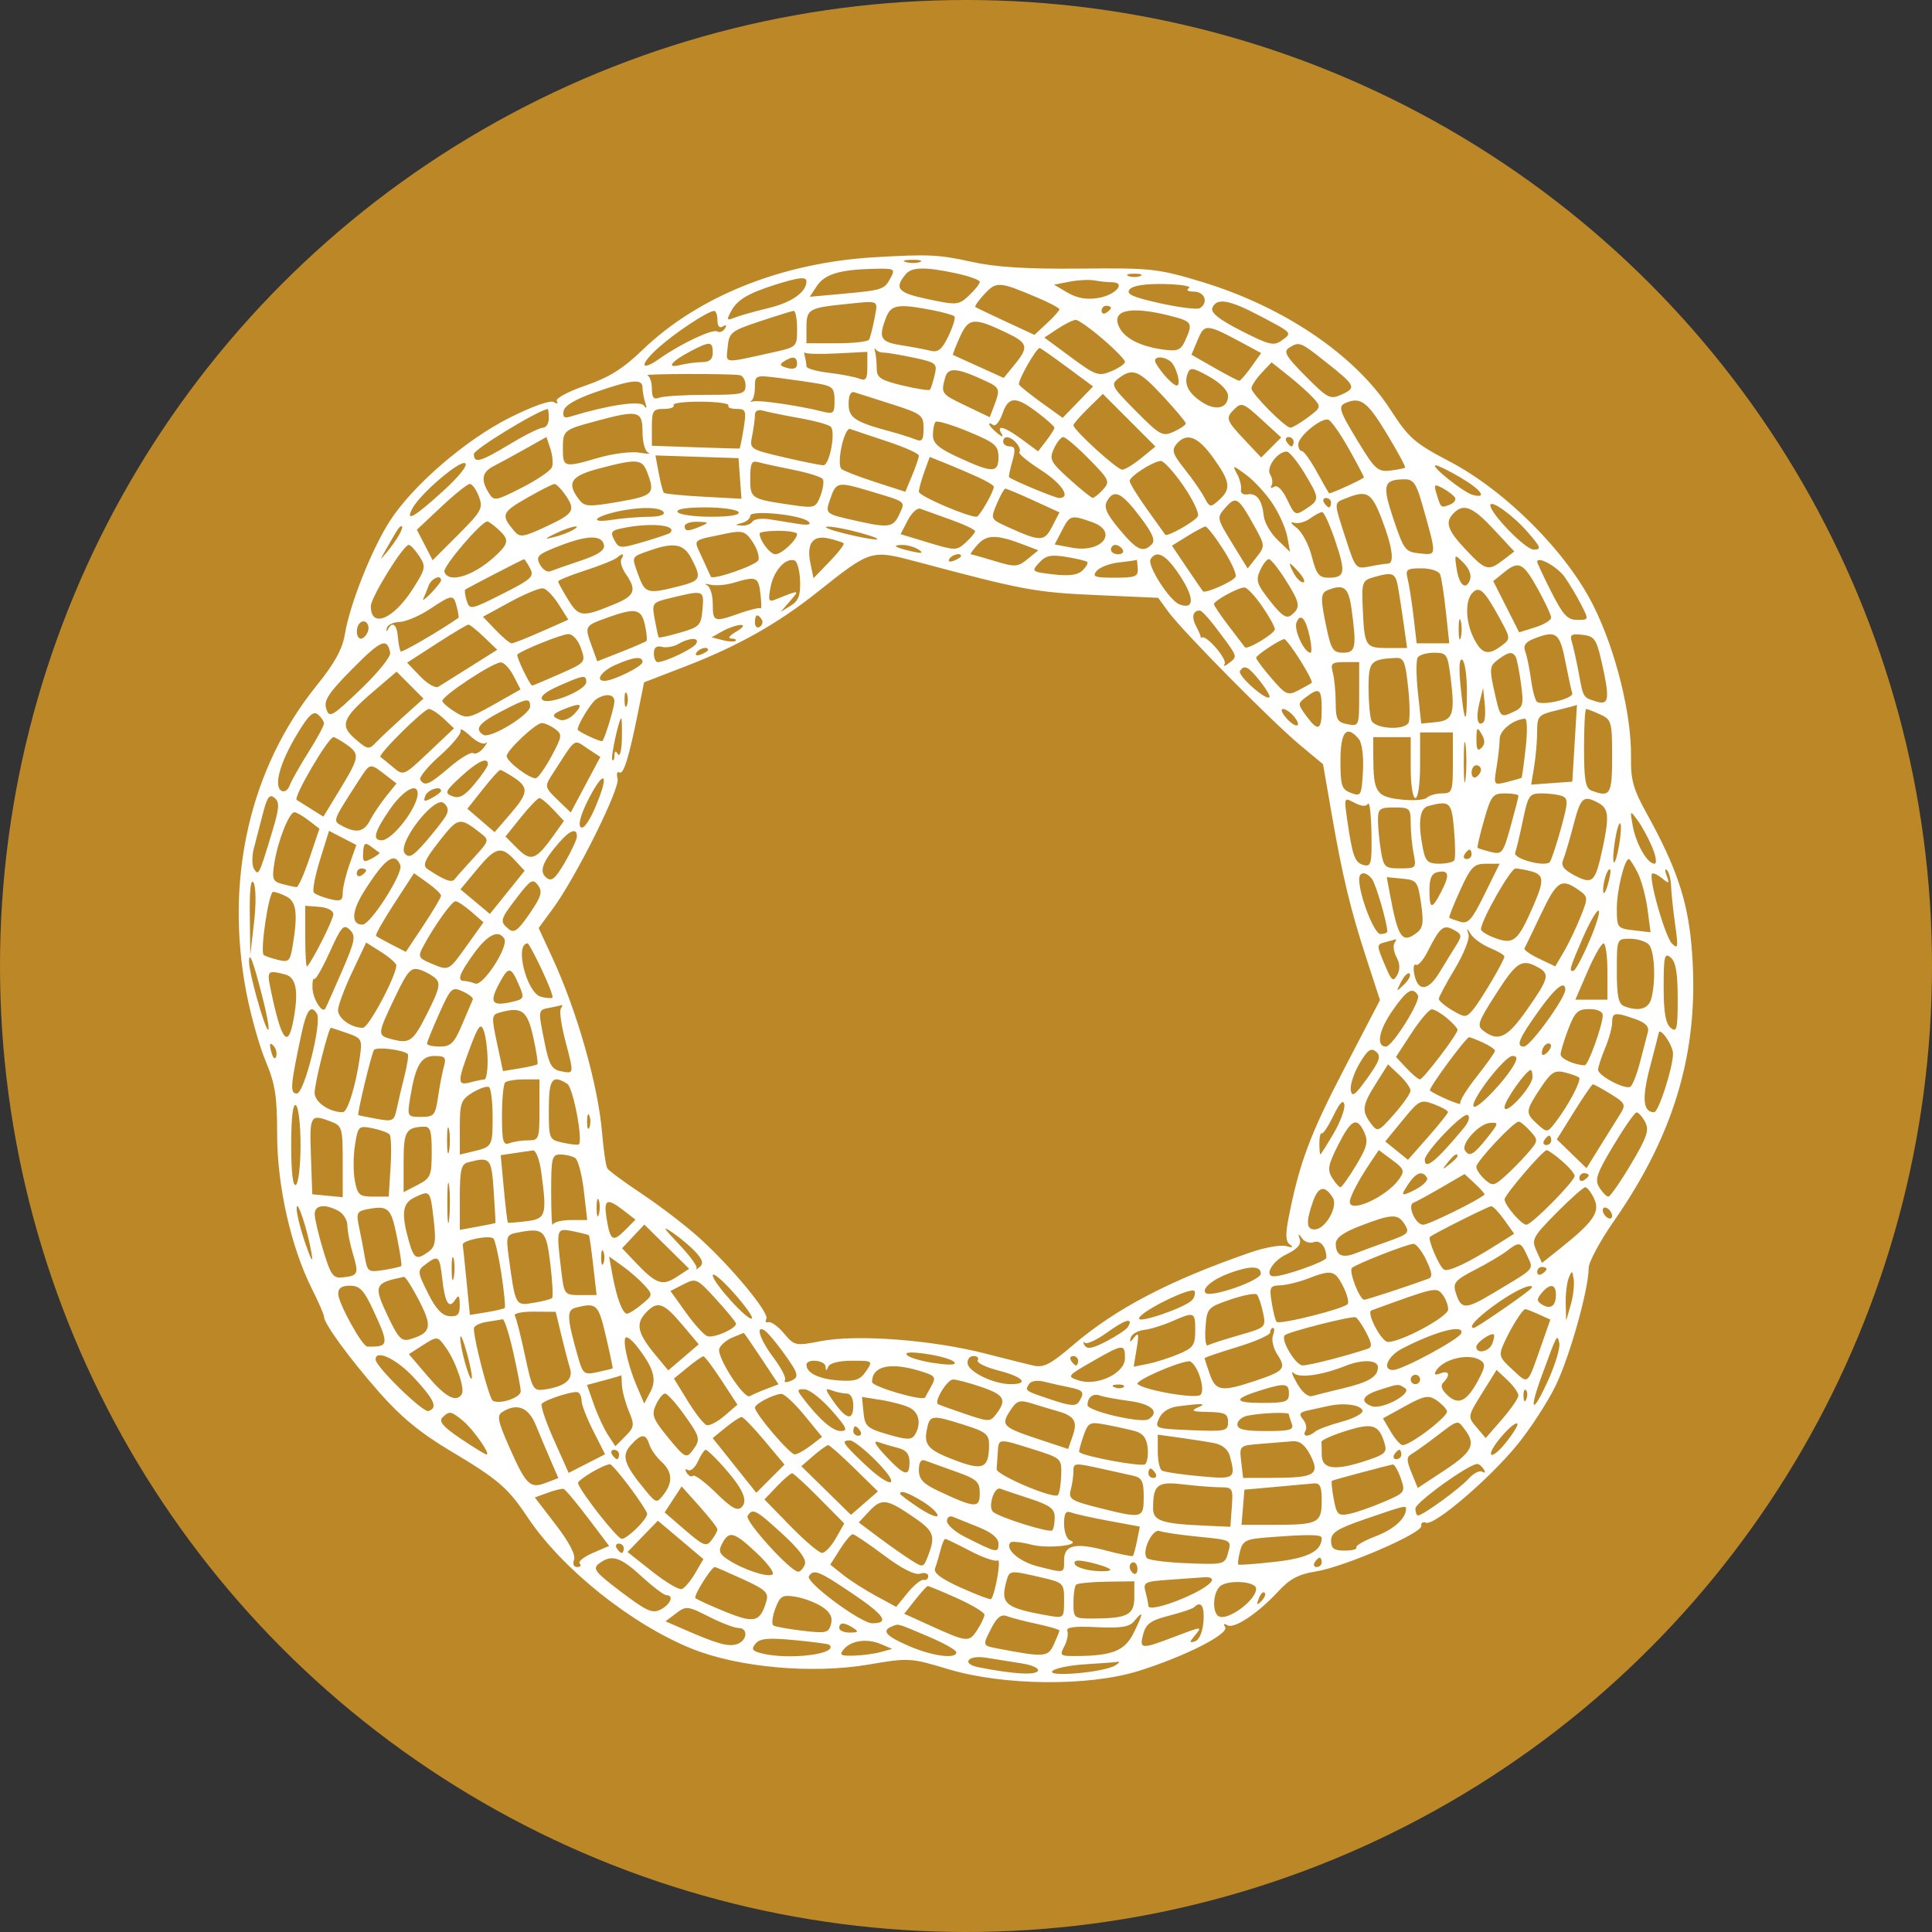
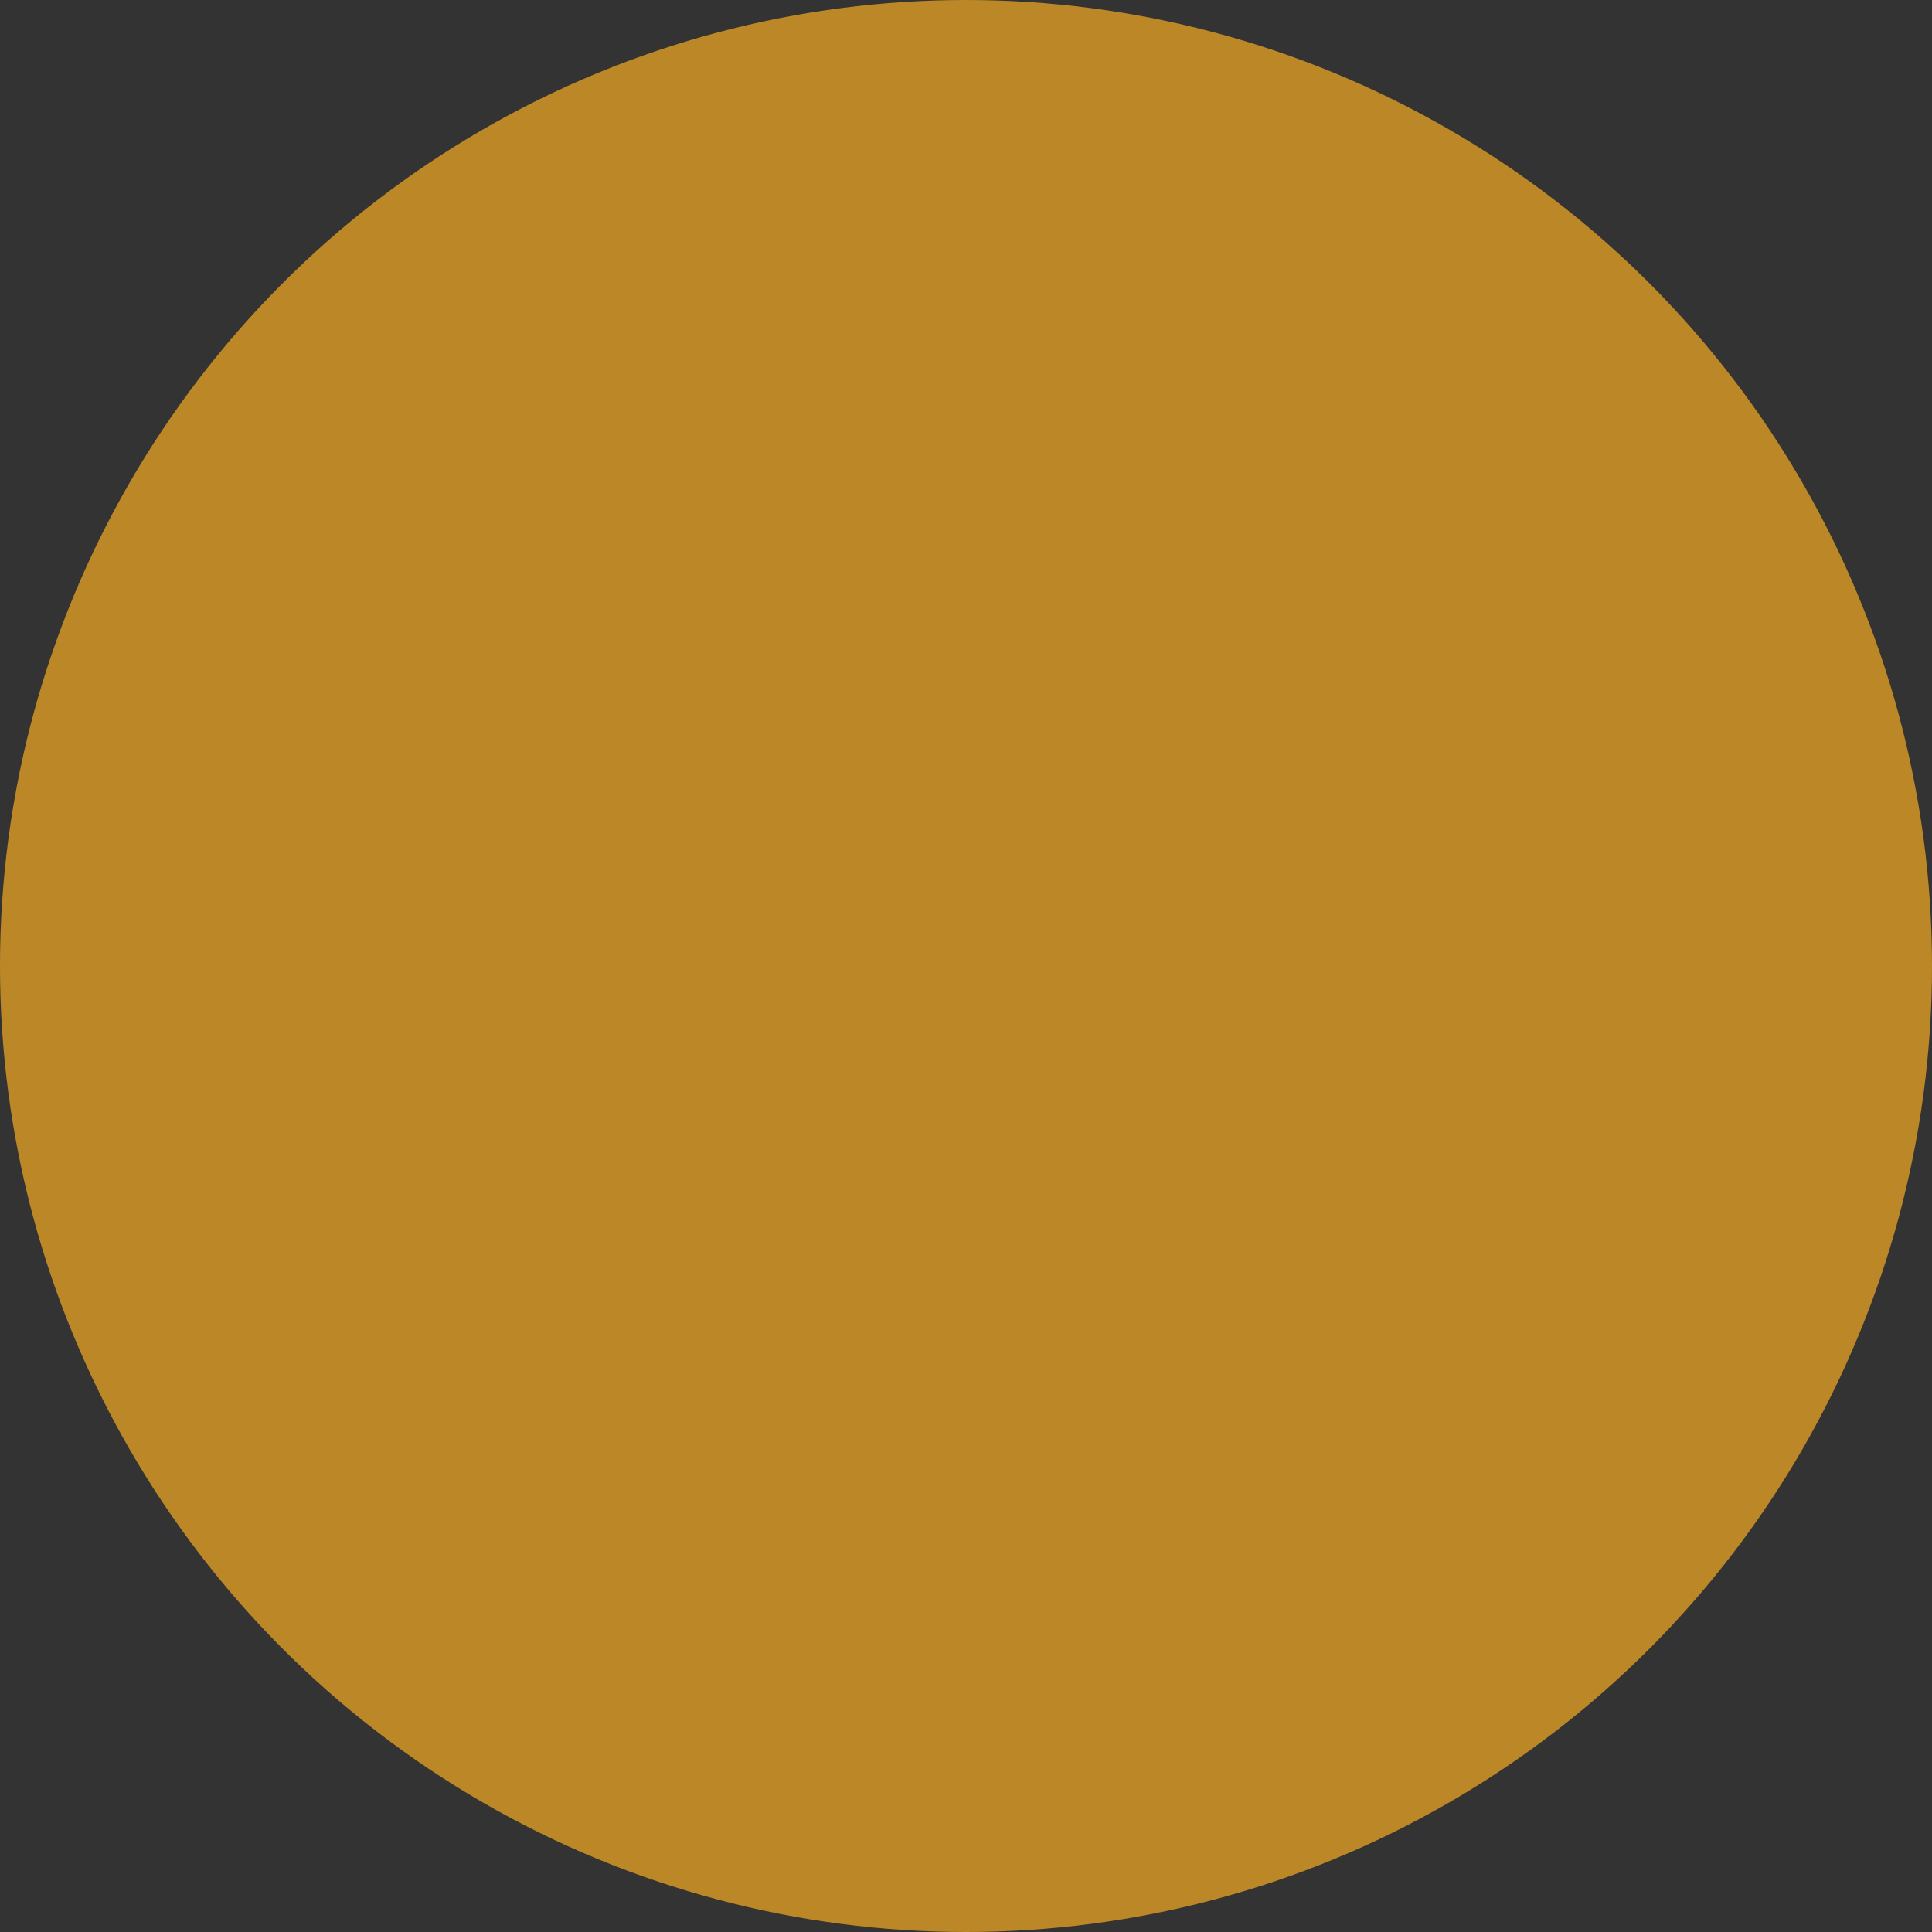
<svg xmlns="http://www.w3.org/2000/svg" width="348" height="348" viewBox="0 0 348 348" fill="none">
  <rect x="0" y="0" width="348" height="348" fill="#333333" stroke="none" />
  <circle cx="174" cy="174" r="174" fill="#BC8827" />
-   <path fill-rule="evenodd" clip-rule="evenodd" d="M157.496 46.34C140.854 47.325 125.767 53.357 115.731 63.037C112.225 66.418 109.707 67.99 105.433 69.46C102.309 70.536 100.006 71.78 100.29 72.24C100.591 72.727 100.367 72.802 99.751 72.421C99.13 72.037 95.858 73.197 91.782 75.247C83.827 79.248 74.307 87.47 70.182 93.906C66.943 98.958 63 108.886 62.139 114.156C61.691 116.907 60.316 119.416 57.028 123.49C45.015 138.373 40.453 158.29 44.37 178.753C45.166 182.907 46.739 188.501 47.868 191.185C49.568 195.228 49.92 197.479 49.922 204.324C49.924 213.597 52.402 224.612 56.176 232.131C57.376 234.521 58.357 236.781 58.357 237.152C58.357 238.405 62.9 244.632 68.296 250.776C72.155 255.169 75.703 258.099 80.982 261.25C89.808 266.519 91.443 267.925 95.098 273.391C101.268 282.616 113.743 292.583 124.614 296.972C133 300.359 146.327 301.553 156.453 299.827C163.703 298.59 163.983 298.606 170.796 300.654C180.785 303.656 196.111 303.795 205.137 300.965C213.429 298.366 221.434 294.304 220.678 293.079C220.32 292.501 220.475 292.368 221.073 292.739C222.271 293.479 226.582 290.615 230.24 286.648C232.3 284.412 233.925 283.55 236.99 283.063C242.122 282.246 256.278 276.131 256.012 274.845C255.901 274.311 256.286 274.056 256.866 274.279C258.367 274.856 268.23 266.427 273.288 260.245C275.64 257.37 278.748 252.588 280.194 249.62C282.751 244.372 286.147 232.284 286.159 228.392C286.163 227.332 288.208 223.531 290.704 219.946C302.014 203.707 306.33 188.263 304.65 170.04C303.906 161.98 301.876 156.039 296.611 146.525C294.19 142.148 293.719 140.459 293.782 136.39C293.903 128.717 291.032 117.139 287.016 109.106C282.158 99.387 271.212 88.417 261.068 83.1C254.79 79.809 253.755 78.902 250.458 73.802C244.088 63.944 231.224 55.23 216.454 50.766C208.578 48.385 207.378 48.254 194.62 48.38C184.88 48.477 179.402 48.134 174.948 47.15C169.063 45.849 167.223 45.764 157.496 46.34ZM165.738 47.184C165.167 47.416 164.028 47.43 163.207 47.216C162.386 47.001 162.853 46.812 164.246 46.795C165.638 46.778 166.309 46.953 165.738 47.184ZM160.423 50.056C159.295 52.167 158.985 52.269 151.673 52.931L145.851 53.46L147.134 51.523C148.55 49.385 151.223 48.57 157.314 48.419C161.139 48.325 161.303 48.411 160.423 50.056ZM172.22 49.234C174.563 49.737 176.48 50.431 176.48 50.776C176.48 51.121 175.609 52.222 174.545 53.222C172.69 54.967 172.389 54.995 167.162 53.896C161.7 52.747 161.006 51.966 163.153 49.378C164.23 48.079 166.659 48.041 172.22 49.234ZM205.378 49.723C204.798 49.958 203.849 49.958 203.268 49.723C202.689 49.489 203.163 49.297 204.323 49.297C205.483 49.297 205.958 49.489 205.378 49.723ZM145.262 50.692C145.262 52.607 142.593 54.489 138.471 55.478C135.941 56.085 133.162 56.871 132.297 57.224C130.905 57.791 130.834 57.657 131.683 56.068C132.787 54.002 134.735 52.834 139.663 51.277C143.908 49.937 145.262 49.796 145.262 50.692ZM200.289 50.841C202.953 50.862 200.937 53.167 197.81 53.675C195.73 54.013 193.999 53.714 192.312 52.722L189.848 51.275L192.656 50.736C194.2 50.439 196.223 50.339 197.151 50.513C198.079 50.688 199.491 50.835 200.289 50.841ZM186.815 53.588C189.02 54.52 190.823 55.479 190.823 55.716C190.823 55.954 189.812 57.087 188.575 58.234L186.326 60.32L181.192 57.935C178.368 56.623 175.898 55.441 175.703 55.309C175.508 55.177 176.242 54.117 177.334 52.953C179.493 50.653 179.956 50.684 186.815 53.588ZM214.156 51.896C213.574 52.266 213.947 52.522 215.081 52.529C217.014 52.542 217.71 54.523 216.126 55.504C215.657 55.794 212.417 55.395 208.926 54.618C203.964 53.513 202.775 52.969 203.474 52.126C204.05 51.432 206.288 51.088 209.749 51.161C212.708 51.224 214.692 51.555 214.156 51.896ZM157.513 57.392C157.187 59.13 156.743 60.841 156.525 61.192C156.309 61.544 153.685 61.832 150.696 61.832H145.262V58.892C145.262 55.738 145.735 55.452 152.011 54.806C158.575 54.13 158.161 53.935 157.513 57.392ZM226.797 56.826C232.91 60.044 232.796 59.918 230.871 61.327C229.465 62.357 228.609 62.152 223.59 59.592C219.585 57.549 218.043 56.327 218.375 55.461C219.09 53.598 221.367 53.967 226.797 56.826ZM167.865 55.85C169.856 56.235 171.675 56.741 171.909 56.975C172.142 57.209 171.667 58.798 170.853 60.507C169.699 62.931 168.994 63.52 167.653 63.186C166.707 62.95 164.32 62.501 162.347 62.187C158.577 61.586 158.193 60.902 159.584 57.242C160.483 54.877 161.743 54.665 167.865 55.85ZM200.104 55.448C200.104 55.653 199.725 56.055 199.261 56.343C198.796 56.63 198.417 56.462 198.417 55.97C198.417 55.479 198.796 55.076 199.261 55.076C199.725 55.076 200.104 55.243 200.104 55.448ZM129.231 57.659C129.231 58.759 129.589 59.177 130.205 58.796C130.813 58.419 130.949 58.565 130.568 59.182C130.232 59.726 129.617 59.96 129.201 59.702C128.38 59.195 122.644 61.89 118.846 64.569C115.231 67.119 115.144 65.676 118.724 62.518C121.805 59.8 127.318 56.161 128.598 56C128.945 55.956 129.231 56.703 129.231 57.659ZM143.574 59.214C143.574 62.501 143.564 62.51 139.144 63.486C130.049 65.492 130.777 65.581 131.073 62.496C131.323 59.893 131.681 59.608 136.824 57.894C139.841 56.89 142.594 56.034 142.941 55.994C143.289 55.953 143.574 57.403 143.574 59.214ZM210.699 56.865C214.753 57.887 214.928 58.164 213.5 61.3C212.684 63.094 212.13 63.324 209.492 62.961C205.54 62.42 202.713 61.022 201.687 59.103C199.965 55.882 203.407 55.027 210.699 56.865ZM181.373 59.974C185.151 61.782 185.337 62.505 182.822 65.588L180.792 68.077L176.315 66.043C173.853 64.925 171.756 63.976 171.655 63.933C171.554 63.891 172.117 62.432 172.905 60.69C174.488 57.195 175.406 57.117 181.373 59.974ZM198.628 61.059C200.832 62.95 202.635 64.802 202.635 65.173C202.635 65.546 201.526 66.31 200.17 66.872C197.878 67.823 197.367 67.645 192.908 64.348L188.112 60.802L190.523 59.211C191.848 58.337 193.312 57.62 193.776 57.62C194.24 57.62 196.423 59.168 198.628 61.059ZM224.392 62.1L227.165 63.596L225.389 66.093C224.413 67.465 223.437 68.588 223.219 68.588C223.002 68.588 220.977 67.532 218.719 66.241L214.612 63.894L215.746 61.194C216.992 58.227 217.273 58.256 224.392 62.1ZM128.387 63.521C128.387 64.706 127.821 65.214 126.488 65.222C125.444 65.228 123.641 65.47 122.481 65.759C119.845 66.416 120.957 65.043 124.59 63.157C127.888 61.444 128.387 61.492 128.387 63.521ZM159.212 63.521C159.846 63.521 162.282 63.932 164.624 64.436C168.667 65.303 168.856 65.465 168.344 67.603C168.047 68.842 167.67 70.012 167.507 70.202C167.342 70.393 165.118 70.048 162.563 69.434C158.631 68.49 157.918 68.025 157.918 66.411C157.918 65.362 157.79 63.998 157.634 63.379C157.478 62.76 157.51 62.54 157.704 62.888C157.899 63.236 158.577 63.521 159.212 63.521ZM238.767 65.171C244.188 69.461 244.37 69.828 241.692 71.049C239.596 72.005 239.195 71.803 235.18 67.772C231.671 64.249 231.128 63.331 232.166 62.667C234.024 61.479 234.169 61.534 238.767 65.171ZM150.744 63.661L156.23 63.377V66.073C156.23 68.296 155.971 68.669 154.754 68.197C153.941 67.882 151.474 67.408 149.269 67.144C147.065 66.88 145.262 66.368 145.262 66.006C145.262 65.644 145.134 64.842 144.978 64.224C144.822 63.605 144.821 63.289 144.976 63.521C145.131 63.754 147.726 63.816 150.744 63.661ZM192.206 66.142L196.892 69.607L194.152 72.436L191.412 75.266L187.674 72.579C185.617 71.101 183.763 69.613 183.553 69.273C183.219 68.733 186.62 62.715 187.274 62.687C187.409 62.682 189.629 64.236 192.206 66.142ZM143.574 65.553C143.574 66.341 142.982 66.586 141.815 66.281C140.478 65.931 140.327 65.65 141.182 65.106C142.822 64.066 143.574 64.206 143.574 65.553ZM210.725 65.012C211.831 65.76 212.865 69.433 211.968 69.433C211.302 69.433 209.217 67.215 208.198 65.421C207.542 64.267 209.22 63.995 210.725 65.012ZM236.588 71.721C237.997 73.283 237.956 73.424 235.567 75.192C234.199 76.205 232.794 77.034 232.447 77.034C231.499 77.034 225.416 70.905 225.416 69.95C225.416 69.493 226.23 68.251 227.226 67.191L229.036 65.263L232.078 67.677C233.751 69.005 235.78 70.825 236.588 71.721ZM177.534 68.624C180.104 69.82 180.201 70.101 179.068 73.082L178.282 75.153L174.006 73.105C169.501 70.947 169.471 70.906 170.24 68.036C170.763 66.086 172.357 66.215 177.534 68.624ZM221.198 71.305C221.198 73.542 219.002 74.07 216.506 72.433C214.033 70.811 213.207 69.153 213.931 67.265C214.373 66.112 214.874 66.187 217.818 67.843C219.856 68.99 221.198 70.363 221.198 71.305ZM133.238 67.573C133.819 67.667 134.293 68.504 134.293 69.433C134.293 70.989 133.73 71.122 127.19 71.122C123.284 71.122 119.487 71.353 118.753 71.635C117.753 72.019 117.418 71.613 117.418 70.016C117.418 68.844 117.052 67.758 116.604 67.603C115.747 67.307 131.418 67.279 133.238 67.573ZM209.453 71.333C211.72 73.772 213.581 75.991 213.589 76.265C213.597 76.539 212.626 77.209 211.432 77.754C209.405 78.678 208.948 78.43 204.593 74.036C200.201 69.604 200.018 69.257 201.492 68.14C204.022 66.221 205.106 66.656 209.453 71.333ZM147.582 69.134C149.958 69.556 150.324 69.959 150.324 72.153C150.324 74.493 150.149 74.639 148.004 74.096C144.075 73.1 136.815 72.032 135.737 72.289C135.175 72.424 135 72.375 135.348 72.18C135.695 71.985 135.98 70.859 135.98 69.676C135.98 67.574 136.08 67.539 140.41 68.087C142.846 68.395 146.074 68.866 147.582 69.134ZM115.731 69.786C115.731 70.445 115.956 71.68 116.232 72.531C116.561 73.546 116.478 73.726 115.992 73.055C115.302 72.103 109.436 72.981 102.786 75.029C101.63 75.385 101.306 75.128 101.521 74.02C101.71 73.044 103.698 71.876 107.293 70.626C113.805 68.364 115.731 68.172 115.731 69.786ZM160.66 72.814C166.034 74.535 166.355 74.782 166.355 77.194C166.355 79.294 166.092 79.641 164.878 79.144C164.066 78.812 162.073 78.182 160.449 77.743C153.963 75.993 152.855 75.262 152.855 72.735C152.855 71.199 153.236 70.45 153.91 70.66C154.49 70.842 157.527 71.811 160.66 72.814ZM205.589 82.503C204.196 83.642 202.651 84.588 202.154 84.605C201.241 84.635 193.354 77.459 193.354 76.597C193.354 76.341 194.546 74.966 196.002 73.542L198.65 70.952L203.385 75.692L208.12 80.432L205.589 82.503ZM131.203 73.022C130.991 73.37 131.649 73.656 132.664 73.656C134.359 73.656 134.463 73.944 133.94 77.213C133.628 79.17 133.295 80.785 133.2 80.803C133.105 80.821 129.516 80.713 125.223 80.563L117.418 80.292V76.974C117.418 73.978 117.628 73.656 119.577 73.656C120.765 73.656 121.55 73.354 121.322 72.985C121.094 72.616 123.311 72.332 126.248 72.352C129.185 72.372 131.415 72.674 131.203 73.022ZM186.86 74.289C188.542 75.567 189.924 76.802 189.93 77.034C189.936 77.266 189.277 78.32 188.465 79.377L186.988 81.298L184.101 79.166C180.985 76.865 179.373 76.397 180.389 78.09C180.819 78.807 180.565 78.774 179.595 77.987C178.096 76.77 177.621 75.752 178.929 76.561C179.348 76.82 180.088 75.892 180.573 74.499C181.664 71.363 182.95 71.321 186.86 74.289ZM249.718 77.999C251.716 81.29 253.234 84.092 253.093 84.226C252.953 84.36 251.742 84.603 250.403 84.764C248.211 85.028 247.647 84.526 244.708 79.694C241.142 73.828 240.936 73.158 242.502 72.526C245.105 71.474 246.316 72.393 249.718 77.999ZM227.51 75.806L230.776 78.801L228.973 80.605L227.171 82.409L224.184 79.239C220.893 75.746 220.732 75.304 222.21 73.825C223.646 72.387 223.872 72.472 227.51 75.806ZM98.856 75.345C98.856 76.274 98.382 77.035 97.802 77.037C97.222 77.037 94.545 78.368 91.853 79.992C86.494 83.226 85.356 83.54 85.356 81.777C85.356 80.927 96.89 73.901 98.645 73.682C98.762 73.668 98.856 74.416 98.856 75.345ZM143.957 75.301C146.72 75.793 149.273 76.488 149.63 76.847C150.569 77.787 149.435 83.789 148.315 83.801C147.796 83.807 144.586 83.16 141.183 82.363C135.025 80.921 134.997 80.902 135.488 78.446C135.759 77.089 135.98 75.43 135.98 74.76C135.98 73.999 136.534 73.704 137.457 73.974C138.27 74.212 141.194 74.809 143.957 75.301ZM115.731 77.808C115.731 79.659 116.196 81.307 116.786 81.552C117.366 81.791 116.648 81.784 115.191 81.535C113.734 81.286 110.448 81.692 107.889 82.436C101.603 84.266 101.387 84.214 101.387 80.884C101.387 77.501 101.475 77.427 107.415 75.829C114.982 73.791 115.731 73.969 115.731 77.808ZM179.848 82.312C179.856 85.217 178.843 85.238 172.785 82.462C169.063 80.756 168.042 79.878 168.042 78.379C168.042 77.33 168.261 76.253 168.528 75.986C168.794 75.719 171.449 76.51 174.427 77.745C179.224 79.734 179.843 80.255 179.848 82.312ZM242.924 80.782C244.432 83.465 245.666 85.804 245.666 85.98C245.666 86.23 239.97 88.858 239.428 88.858C239.359 88.858 238.369 87.147 237.229 85.057C236.088 82.967 234.862 81.257 234.504 81.257C234.146 81.257 233.854 80.715 233.854 80.052C233.854 78.585 237.999 75.18 239.27 75.603C239.772 75.769 241.415 78.1 242.924 80.782ZM159.816 79.513C162.949 80.548 165.511 81.697 165.511 82.067C165.511 82.436 164.962 84.055 164.291 85.662L163.071 88.584L157.601 86.81C154.592 85.834 151.876 84.781 151.565 84.47C150.62 83.523 152.082 76.882 153.15 77.275C153.684 77.471 156.683 78.478 159.816 79.513ZM99.416 84.156C99.173 84.792 96.736 86.45 94.001 87.841C89.226 90.27 88.988 90.307 88.035 88.781C86.56 86.417 86.823 85.018 88.942 83.943C89.986 83.414 92.548 82.02 94.636 80.846L98.43 78.711L99.145 80.856C99.538 82.036 99.66 83.521 99.416 84.156ZM183.119 79.856C183.635 80.48 183.857 81.191 183.612 81.437C183.366 81.683 185.078 83.113 187.416 84.615C191.286 87.099 193.004 89.702 190.777 89.702C190.05 89.702 182.459 86.547 181.767 85.957C181.659 85.865 181.918 84.58 182.341 83.101C182.951 80.973 182.86 80.412 181.905 80.412C181.242 80.412 180.698 80.032 180.698 79.568C180.698 78.366 182.013 78.523 183.119 79.856ZM196.161 82.688C199.826 86.409 199.982 86.748 198.689 88.178C197.932 89.016 197.085 89.687 196.809 89.668C196.534 89.648 194.636 88.12 192.594 86.272C189.206 83.206 188.964 82.728 189.833 80.817C190.358 79.666 191.118 78.723 191.521 78.723C191.925 78.723 194.013 80.508 196.161 82.688ZM218.523 82.45C221.626 86.775 221.802 88.049 219.578 90.064C218.029 91.466 217.911 91.445 216.909 89.561C216.333 88.478 214.729 86.176 213.344 84.447C211.248 81.829 211.007 81.087 211.897 80.013C213.714 77.823 215.737 78.567 218.523 82.45ZM233.01 79.568C233.01 80.032 232.843 80.412 232.638 80.412C232.433 80.412 232.031 80.032 231.744 79.568C231.457 79.103 231.625 78.723 232.116 78.723C232.607 78.723 233.01 79.103 233.01 79.568ZM234.908 85.136C237.726 89.782 237.738 90.018 235.245 91.653C233.334 92.906 233.212 92.847 231.862 90.016C231.005 88.216 230.089 87.31 229.497 87.676C228.965 88.005 228.754 87.913 229.027 87.47C229.3 87.028 229.19 86.126 228.783 85.465C228.019 84.229 230.061 81.381 231.744 81.334C232.208 81.321 233.633 83.032 234.908 85.136ZM133.291 86.182L133.553 89.841L126.735 89.473C122.985 89.271 119.768 88.956 119.587 88.771C119.404 88.587 118.988 86.995 118.659 85.234L118.061 82.033L125.544 82.278L133.027 82.523L133.291 86.182ZM176.269 85.994C177.777 86.684 179.011 87.439 179.011 87.673C179.011 88.55 176.415 93.08 175.912 93.08C174.211 93.08 165.511 89.327 165.511 88.593C165.511 88.108 165.951 86.493 166.488 85.005L167.466 82.299L170.496 83.52C172.163 84.192 174.761 85.305 176.269 85.994ZM79.756 88.505C74.59 93.204 72.921 94.135 74.303 91.549C75.705 88.928 82.819 82.843 83.784 83.44C84.33 83.778 82.7 85.828 79.756 88.505ZM116.596 85.112C118.046 88.93 117.667 89.315 111.406 90.391C105.926 91.331 105.293 91.29 104.261 89.928C102.008 86.957 102.821 85.728 107.926 84.387C114.816 82.578 115.66 82.648 116.596 85.112ZM142.927 84.633C145.586 85.161 147.962 85.916 148.206 86.31C148.449 86.704 148.259 88.051 147.784 89.303C146.964 91.461 146.714 91.549 142.927 91.002C135.194 89.885 135.137 89.85 135.137 86.175C135.137 83.394 135.385 82.903 136.613 83.253C137.426 83.485 140.267 84.106 142.927 84.633ZM213.172 87.522C214.903 90.038 216.065 92.511 215.752 93.017C215.15 93.994 210.2 96.773 209.887 96.31C209.786 96.16 208.303 94.085 206.591 91.7C204.88 89.315 203.48 87.035 203.481 86.633C203.483 85.808 207.613 83.142 209.071 83.023C209.595 82.98 211.441 85.005 213.172 87.522ZM229.224 90.715C230.406 92.502 231.598 95.191 231.873 96.689L232.374 99.414L230.119 97.242C228.879 96.047 227.764 94.131 227.642 92.984C227.332 90.067 226.371 88.773 224.72 89.046C223.93 89.177 223.405 88.799 223.53 88.19C223.651 87.591 223.335 86.321 222.825 85.367C221.944 83.72 222.027 83.73 224.487 85.549C225.911 86.603 228.043 88.928 229.224 90.715ZM263.023 85.982C266.801 88.198 267.995 89.874 265.283 89.151C263.612 88.706 257.525 83.848 258.594 83.813C258.975 83.8 260.968 84.777 263.023 85.982ZM256.154 90.758C258.863 100.34 258.878 99.993 255.76 99.687C253.138 99.43 252.873 99.088 251.013 93.552C248.908 87.288 249.166 86.364 253.025 86.337C254.568 86.326 255.122 87.108 256.154 90.758ZM86.262 89.441C87.055 91.531 86.754 92.085 82.526 96.317L77.929 100.919L76.507 98.167L75.086 95.415L79.473 91.292C81.886 89.024 84.206 87.168 84.629 87.168C85.053 87.168 85.787 88.191 86.262 89.441ZM101.761 89.046C103.762 91.906 103.428 92.484 98.414 94.825C94.241 96.774 93.661 96.86 92.647 95.67C90.179 92.775 90.35 92.309 94.82 89.744C97.272 88.336 99.541 87.181 99.863 87.176C100.185 87.172 101.039 88.013 101.761 89.046ZM156.652 88.451C163.391 90.472 163.086 90.234 161.995 92.629C160.922 94.989 160.116 95.124 154.543 93.882C148.488 92.532 148.591 92.618 149.593 89.74C150.619 86.793 150.932 86.737 156.652 88.451ZM262.067 89.619C262.322 90.031 261.91 90.608 261.149 90.901C259.528 91.523 259.551 91.542 258.769 88.996C258.221 87.214 258.328 87.113 259.883 87.945C260.829 88.452 261.812 89.205 262.067 89.619ZM186.165 90.152L190.838 92.291L189.521 94.84C188.089 97.613 187.458 97.616 181.443 94.888C178.412 93.512 178.399 93.485 179.548 90.758C180.183 89.249 180.881 88.013 181.097 88.013C181.314 88.013 183.595 88.976 186.165 90.152ZM205.311 93.026C207.597 96.034 208.16 97.347 207.462 98.045C205.874 99.636 204.805 99.141 201.638 95.349C199.312 92.564 198.783 91.37 199.392 90.281C200.648 88.033 201.985 88.653 205.311 93.026ZM248.924 93.578C250.824 98.548 251.224 101.526 249.99 101.526C249.584 101.526 248.11 101.755 246.716 102.033C244.227 102.532 244.146 102.438 242.391 97.001C240.206 90.229 240.199 90.655 242.502 89.728C246.25 88.221 247.061 88.707 248.924 93.578ZM225.761 94.445C227.906 98.287 227.912 98.349 226.331 100.361L224.732 102.395L222.122 98.147C219.081 93.201 219.091 93.255 220.889 91.266C222.619 89.352 223.088 89.657 225.761 94.445ZM239.76 90.547C239.76 91.011 239.593 91.391 239.388 91.391C239.183 91.391 238.781 91.011 238.494 90.547C238.207 90.082 238.375 89.702 238.866 89.702C239.357 89.702 239.76 90.082 239.76 90.547ZM275.156 95.825C277.582 98.622 277.707 98.992 276.229 98.992C274.777 98.992 268.447 92.5 268.447 91.011C268.447 89.881 272.563 92.835 275.156 95.825ZM119.528 92.236C119.84 92.742 118.761 93.084 116.835 93.09C115.068 93.095 112.103 93.339 110.247 93.632C106.311 94.253 106.755 93.192 110.836 92.224C114.9 91.261 118.929 91.266 119.528 92.236ZM133.027 92.236C133.355 92.765 131.506 93.08 128.065 93.08C125.048 93.08 122.346 92.7 122.059 92.236C121.731 91.706 123.58 91.391 127.022 91.391C130.038 91.391 132.741 91.771 133.027 92.236ZM171.206 93.592C173.642 94.458 175.636 95.398 175.636 95.682C175.636 95.965 174.876 96.886 173.946 97.728C172.317 99.203 172.078 99.204 167.237 97.737L162.218 96.216L163.5 93.735C164.205 92.371 165.23 91.426 165.779 91.636C166.328 91.847 168.771 92.727 171.206 93.592ZM269.07 95.362L272.764 99.332L270.816 100.832C268.089 102.934 267.586 102.798 264.017 99.001C260.672 95.442 260.219 94.053 261.866 92.405C263.646 90.623 265.287 91.296 269.07 95.362ZM145.645 93.971C146.188 94.514 145.537 94.65 143.759 94.363C142.265 94.122 139.918 93.748 138.545 93.531C137.17 93.313 135.819 93.504 135.542 93.953C135.264 94.402 134.395 94.725 133.61 94.671C132.324 94.583 132.329 94.535 133.66 94.188C134.473 93.975 135.137 93.396 135.137 92.902C135.137 91.796 144.415 92.74 145.645 93.971ZM240.508 97.413C242.448 103.163 242.285 104.059 239.3 104.059C237.575 104.059 237.101 103.456 236.29 100.232C235.76 98.126 234.521 95.8 233.536 95.061C232.55 94.322 232.33 93.911 233.045 94.15C233.761 94.387 235.067 94.054 235.949 93.409C236.83 92.764 237.823 92.236 238.156 92.236C238.489 92.236 239.547 94.566 240.508 97.413ZM196.647 94.023C201.582 95.745 198.541 99.679 193.068 98.651L189.976 98.071L191.265 95.575C192.717 92.766 192.897 92.714 196.647 94.023ZM89.719 95.323C91.642 97.064 91.651 97.763 89.772 99.626C85.793 103.571 80.886 105.275 80.043 103.004C79.708 102.102 86.685 93.925 87.79 93.925C88.002 93.925 88.871 94.554 89.719 95.323ZM120.67 96.002C120.506 96.158 118.38 96.873 115.946 97.592C111.728 98.838 111.481 98.822 110.654 97.277C109.934 95.928 110.11 95.584 111.705 95.226C116.915 94.06 122.235 94.52 120.67 96.002ZM126.278 94.769C123.973 95.761 123.324 95.761 123.324 94.769C123.324 94.305 124.369 93.952 125.645 93.984C127.701 94.037 127.773 94.126 126.278 94.769ZM71.948 96.247C71.501 97.061 70.499 98.485 69.72 99.414C68.36 101.036 68.352 101.019 69.508 98.992C71.719 95.118 71.954 94.769 72.358 94.769C72.579 94.769 72.395 95.434 71.948 96.247ZM103.075 95.537C102.379 95.931 100.86 96.486 99.7 96.77C97.942 97.2 98.012 97.084 100.122 96.066C102.826 94.763 105.191 94.339 103.075 95.537ZM154.964 95.977C160.445 97.503 158.05 97.581 152.011 96.073C149.459 95.435 148.13 94.888 149.058 94.857C149.986 94.827 152.644 95.331 154.964 95.977ZM220.334 98.962C221.813 101.267 222.81 103.499 222.55 103.919C222.001 104.808 217.049 106.977 216.667 106.496C216.525 106.317 215.212 104.398 213.75 102.232L211.091 98.292L213.824 96.601C215.327 95.671 216.803 94.877 217.102 94.84C217.402 94.801 218.856 96.656 220.334 98.962ZM135.632 97.719C136.39 98.876 136.825 100.305 136.6 100.894C136.249 101.81 128.383 104.548 128.038 103.875C127.97 103.744 127.271 102.217 126.483 100.481C124.892 96.977 124.456 97.446 130.496 96.167C133.755 95.477 134.266 95.632 135.632 97.719ZM143.574 96.181C143.574 97.228 140.792 99.837 139.676 99.837C138.699 99.837 136.824 97.375 136.824 96.092C136.824 95.829 138.343 95.614 140.199 95.614C142.055 95.614 143.574 95.869 143.574 96.181ZM108.792 98.195C108.967 99.115 107.704 99.956 104.582 100.998C102.129 101.817 99.673 102.674 99.124 102.902C98.575 103.13 97.731 102.578 97.248 101.674C96.467 100.213 96.853 99.845 100.777 98.324C105.846 96.36 108.435 96.318 108.792 98.195ZM151.954 97.857C152.154 98.031 151.016 99.518 149.424 101.162L146.529 104.152L145.96 101.369C145.24 97.84 146.438 96.306 149.365 97.007C150.589 97.3 151.753 97.683 151.954 97.857ZM184.495 98.152L187.026 99.123L185.096 100.697C183.316 102.148 182.857 102.176 179.19 101.063C177.004 100.398 175.061 99.851 174.872 99.846C174.684 99.841 175.245 99.046 176.119 98.08C177.785 96.237 179.548 96.252 184.495 98.152ZM75.513 100.163C76.753 102.056 76.685 102.408 74.4 106.015C70.894 111.55 66.794 113.264 66.794 109.194C66.794 107.603 72.643 98.148 73.628 98.148C73.939 98.148 74.787 99.055 75.513 100.163ZM124.568 100.639C126.43 104.244 126.254 104.603 122.107 105.648C116.637 107.027 116.178 106.894 114.979 103.574C113.738 100.139 113.637 100.36 116.996 99.175C121.431 97.609 123.178 97.947 124.568 100.639ZM165.511 99.031C166.435 99.657 166.094 99.735 164.246 99.322C161.143 98.626 160.47 98.143 162.628 98.16C163.517 98.168 164.815 98.559 165.511 99.031ZM202.214 98.992C202.5 99.457 202.143 99.837 201.42 99.837C200.697 99.837 200.104 99.457 200.104 98.992C200.104 98.528 200.461 98.148 200.898 98.148C201.335 98.148 201.927 98.528 202.214 98.992ZM111.935 100.68C111.649 101.143 112.006 102.368 112.729 103.402C114.708 106.23 114.35 107.286 110.928 108.718C104.903 111.238 104.286 111.189 102.34 108.036C101.352 106.436 100.544 104.949 100.544 104.73C100.544 104.512 102.727 103.624 105.395 102.756C108.063 101.889 110.608 100.877 111.048 100.508C112.149 99.586 112.561 99.666 111.935 100.68ZM165.123 101.178C184.299 106.292 186.529 106.707 197.398 107.186L208.613 107.68L210.476 110.23C213.021 113.713 229.111 129.995 234.184 134.219L238.313 137.656L239.831 146.405C241.828 157.911 243.225 163.727 246.151 172.714L248.568 180.14L242.098 192.566C235.983 204.308 234.03 209.54 232.122 219.285C231.505 222.441 231.565 223.634 232.37 224.197C233.066 224.684 232.832 224.773 231.688 224.455C230.729 224.188 227.882 224.682 225.36 225.552C210.74 230.597 201.04 235.654 193.303 242.265C189.284 245.698 188.103 246.333 186.318 246.018C185.93 245.95 181.943 244.953 177.459 243.804C167.784 241.324 154.327 240.316 147.793 241.583C143.291 242.455 143.095 242.414 141.234 240.201C140.178 238.946 138.917 238.025 138.429 238.152C137.941 238.28 137.767 238.021 138.04 237.578C138.671 236.556 131.712 228.149 125.918 222.935C123.482 220.743 118.873 217.208 115.673 215.079C112.475 212.951 109.648 210.869 109.391 210.453C109.134 210.037 108.706 207.116 108.439 203.962C107.716 195.411 103.955 182.177 99.514 172.556L97.021 167.156L99.573 163.689C103.719 158.054 111.703 142.04 111.242 140.279C111.014 139.401 111.153 138.885 111.552 139.133C112.318 139.606 113.273 136.515 114.978 128.05L116.014 122.903L123.255 120.11C132.883 116.397 140.015 112.39 147.281 106.611C156.873 98.985 156.885 98.981 165.123 101.178ZM173.105 100.169C173.105 100.351 172.516 100.727 171.795 101.004C171.044 101.292 170.706 101.15 171.001 100.672C171.497 99.869 173.105 99.484 173.105 100.169ZM195.835 101.22C196.04 101.41 195.66 102.098 194.991 102.75C194.134 103.585 192.589 103.794 189.74 103.461C185.822 103.003 185.746 102.941 187.17 101.368C188.354 100.058 189.291 99.855 192.049 100.311C193.927 100.62 195.631 101.03 195.835 101.22ZM212.63 103.837C215.185 107.771 215.103 109.883 212.435 108.858C210.636 108.167 206.578 101.811 207.246 100.73C208.358 98.93 210.09 99.93 212.63 103.837ZM264.773 104.465C264.015 106.444 262.8 105.373 262.355 102.332C261.976 99.751 261.982 99.747 263.641 101.407C264.636 102.403 265.092 103.634 264.773 104.465ZM95.47 102.35C96.273 103.85 95.768 104.319 90.49 106.98C84.795 109.85 84.6 109.887 84.066 108.203C83.763 107.248 83.644 106.35 83.803 106.208C84.084 105.957 94.037 100.803 94.397 100.722C94.497 100.7 94.98 101.432 95.47 102.35ZM144.117 104.616C144.21 107.234 143.832 108.237 142.429 109.1L140.621 110.21L142.308 108.259C144.092 106.195 144.119 106.198 139.643 108.002C138.446 108.485 138.326 108.15 138.811 105.679C139.386 102.754 141.515 100.417 143.118 100.951C143.601 101.111 144.05 102.761 144.117 104.616ZM204.935 102.37C205.046 103.853 204.541 104.059 200.792 104.059C197.166 104.059 196.675 103.875 197.534 102.84C198.09 102.169 199.94 101.473 201.645 101.293C203.35 101.113 204.759 100.902 204.776 100.823C204.794 100.745 204.865 101.441 204.935 102.37ZM231.533 104.411C234.176 108.589 234.319 109.378 232.68 110.739C231.743 111.518 230.955 111.017 228.772 108.257C226.392 105.251 226.159 104.532 226.974 102.741C227.489 101.608 228.204 100.695 228.563 100.713C228.92 100.729 230.258 102.393 231.533 104.411ZM281.849 103.951C282.706 105.172 284.037 107.406 284.808 108.916C286.207 111.656 286.205 111.66 284.09 111.66C282.347 111.66 281.519 110.763 279.427 106.618C278.028 103.843 276.884 101.408 276.884 101.207C276.884 100.056 280.529 102.071 281.849 103.951ZM234.08 103.215C234.875 104.144 235.162 104.904 234.718 104.904C234.276 104.904 233.507 104.144 233.01 103.215C232.513 102.286 232.225 101.526 232.371 101.526C232.516 101.526 233.285 102.286 234.08 103.215ZM277.076 106.228C278.34 108.519 279.385 110.775 279.396 111.242C279.406 111.709 278.115 112.499 276.526 112.996L273.637 113.902L271.304 109.286L268.972 104.671L270.946 103.07C273.588 100.93 274.371 101.333 277.076 106.228ZM259.415 103.49C259.651 104.106 260.115 107.146 260.446 110.247L261.05 115.883H258.114H255.179L254.613 111.062C254.302 108.411 253.829 105.37 253.562 104.306C253.125 102.565 253.373 102.37 256.031 102.37C257.706 102.37 259.171 102.855 259.415 103.49ZM251.857 105.96C252.118 107.469 252.583 110.509 252.891 112.716L253.451 116.728H249.954C245.936 116.728 245.766 116.459 245.464 109.606C245.258 104.903 245.373 104.559 247.353 103.989C250.957 102.954 251.37 103.135 251.857 105.96ZM79.45 104.517C79.45 104.769 78.635 105.814 77.639 106.84C76.642 107.865 76.015 108.324 76.243 107.86C76.472 107.395 76.895 106.351 77.184 105.537C77.658 104.205 79.45 103.398 79.45 104.517ZM136.98 106.982C137.168 108.59 137.175 109.759 136.996 109.581C136.817 109.402 135.139 109.796 133.267 110.458C128.581 112.113 128.387 112.045 128.387 108.775C128.387 107.188 127.913 105.671 127.332 105.405C126.753 105.138 127.037 105.1 127.965 105.32C128.893 105.542 130.791 105.38 132.184 104.963C136.245 103.746 136.622 103.904 136.98 106.982ZM100.653 108.895L102.371 111.62L97.556 113.751C94.907 114.924 92.478 115.883 92.159 115.883C91.84 115.883 90.546 114.805 89.285 113.487L86.992 111.091L91.869 108.431C94.552 106.968 97.24 105.861 97.841 105.971C98.443 106.08 99.708 107.397 100.653 108.895ZM227.315 109.17C228.59 111.017 229.635 112.893 229.635 113.339C229.635 114.12 224.605 117.138 224.235 116.579C224.136 116.429 222.842 114.73 221.36 112.806C219.879 110.881 218.666 109.088 218.666 108.821C218.666 108.206 223.025 105.817 224.151 105.814C224.615 105.814 226.039 107.324 227.315 109.17ZM243.442 109.667C244.39 116.594 244.205 117.572 241.939 117.572C240.172 117.572 239.778 117.002 238.986 113.308C237.816 107.848 237.837 106.829 239.127 106.308C242.069 105.119 242.909 105.774 243.442 109.667ZM270.176 111.453C272.104 114.986 272.109 115.065 270.502 116.282C268.076 118.119 266.944 117.847 265.516 115.081C263.971 112.09 263.843 108.161 265.246 106.756C266.501 105.5 267.388 106.345 270.176 111.453ZM126.539 109.728C126.296 112.64 126.013 112.939 122.541 113.941C120.486 114.534 118.733 114.928 118.645 114.817C118.557 114.707 118.239 113.246 117.937 111.573C117.393 108.557 117.422 108.52 120.989 107.662C126.798 106.265 126.828 106.276 126.539 109.728ZM82.272 109.301C82.539 110.326 82.678 111.22 82.581 111.289C79.389 113.527 72.429 117.581 72.189 117.342C72.008 117.162 71.777 116 71.675 114.759C71.485 112.459 70.652 111.815 69.881 113.371C69.645 113.847 69.55 113.751 69.67 113.159C69.79 112.567 70.805 112.061 71.927 112.034C73.048 112.007 75.485 110.985 77.341 109.762C81.507 107.015 81.67 107 82.272 109.301ZM116.166 112.566C116.479 113.992 116.604 115.29 116.444 115.451C116.283 115.61 114.225 116.502 111.867 117.432L107.582 119.123L106.516 116.173C105.28 112.75 105.302 112.714 109.551 111.198C114.486 109.436 115.527 109.65 116.166 112.566ZM218.719 112.69C223.102 118.483 222.965 118.146 221.442 119.382C220.665 120.012 220.281 120.108 220.588 119.595C221.097 118.744 217.31 114.338 216.489 114.827C216.295 114.943 216.199 114.943 216.278 114.827C216.356 114.712 215.99 113.811 215.464 112.827C214.572 111.16 214.844 109.971 216.118 109.971C216.417 109.971 217.587 111.195 218.719 112.69ZM137.21 111.602C137.477 112.034 137.309 112.627 136.838 112.919C136.366 113.21 135.98 112.856 135.98 112.132C135.98 110.649 136.487 110.431 137.21 111.602ZM235.941 114.827C236.259 116.337 236.308 117.572 236.05 117.572C234.934 117.572 233.021 113.46 233.525 112.145C234.238 110.283 235.212 111.363 235.941 114.827ZM263.122 114.827C262.91 115.641 262.736 114.975 262.736 113.349C262.736 111.724 262.91 111.058 263.122 111.871C263.335 112.685 263.335 114.014 263.122 114.827ZM66.245 113.799C65.984 114.48 65.431 115.039 65.016 115.039C64.151 115.039 63.998 113.051 64.802 112.246C65.703 111.345 66.753 112.475 66.245 113.799ZM87.205 114.771L89.568 117.038L84.72 120.093C82.054 121.774 79.455 123.4 78.947 123.709C78.438 124.017 76.965 123.165 75.675 121.817L73.327 119.364L78.629 115.935C81.545 114.049 84.135 112.505 84.386 112.505C84.637 112.505 85.906 113.525 87.205 114.771ZM132.606 113.772C131.445 114.436 131.034 114.992 131.692 115.009C132.349 115.025 132.712 115.213 132.498 115.427C132.285 115.642 131.225 115.585 130.144 115.301L128.179 114.787L130.181 113.676C131.283 113.065 132.753 112.565 133.449 112.565C134.181 112.565 133.825 113.074 132.606 113.772ZM104.645 116.754C105.528 119.291 105.495 119.332 100.825 121.399C98.235 122.546 96 123.484 95.86 123.484C95.456 123.484 92.915 118.17 93.188 117.896C93.951 117.134 101.183 114.228 102.359 114.213C103.162 114.202 104.132 115.28 104.645 116.754ZM281.936 119.05C282.461 121.721 283.028 124.336 283.197 124.862C283.5 125.803 278.043 127.157 276.87 126.431C276.543 126.229 276.051 124.421 275.776 122.413C275.501 120.406 275.029 118.117 274.727 117.328C274.339 116.316 274.761 115.659 276.163 115.098C280.263 113.453 280.927 113.908 281.936 119.05ZM288.403 118.839C290 125.754 289.867 127.077 287.642 126.392C285.101 125.61 285.22 125.799 284.364 121.2C283.95 118.972 283.391 116.457 283.123 115.609C282.719 114.327 283.041 114.113 285.032 114.342C287.149 114.584 287.541 115.107 288.403 118.839ZM70.284 117.572C70.425 118.269 68.023 121.242 64.947 124.178C59.748 129.14 59.311 129.387 58.767 127.668C58.289 126.16 59.163 124.826 63.509 120.438C68.628 115.268 69.725 114.804 70.284 117.572ZM125.381 115.969C124.816 116.883 119.825 119.261 118.47 119.261C118.091 119.261 117.78 118.558 117.78 117.699C117.78 116.642 118.246 116.258 119.218 116.512C120.009 116.719 121.351 116.484 122.201 115.99C124.235 114.805 126.106 114.794 125.381 115.969ZM234.167 118.88C235.499 120.99 236.448 122.838 236.276 122.986C236.104 123.134 235.031 123.742 233.892 124.337C231.972 125.339 231.616 125.182 229.04 122.199C227.511 120.428 226.261 118.758 226.262 118.487C226.263 118.029 230.382 115.286 231.322 115.117C231.554 115.076 232.834 116.768 234.167 118.88ZM127.543 117.06C127.543 117.242 126.954 117.618 126.234 117.895C125.483 118.183 125.144 118.041 125.44 117.563C125.935 116.76 127.543 116.375 127.543 117.06ZM261.298 122.106C262.111 128.621 261.725 129.773 258.629 130.075L255.997 130.332L255.408 124.821C255.083 121.789 255.059 118.918 255.354 118.44C255.649 117.963 256.98 117.572 258.311 117.572C260.605 117.572 260.761 117.81 261.298 122.106ZM272.987 118.254C273.218 118.63 273.659 120.831 273.966 123.147C274.488 127.084 274.385 127.421 272.38 128.335C270.276 129.295 270.218 129.229 269.204 124.693C268.254 120.446 268.302 119.973 269.785 118.849C271.649 117.438 272.397 117.299 272.987 118.254ZM115.731 119.25C115.731 120.037 110.47 122.639 108.878 122.639C107.124 122.639 108.36 120.857 110.879 119.754C114.205 118.298 115.731 118.14 115.731 119.25ZM253.648 123.883C253.969 126.888 253.991 129.739 253.697 130.217C252.824 131.629 247.602 131.264 247.022 129.749C246.74 129.014 246.51 126.382 246.51 123.9C246.51 119.171 246.878 118.754 251.263 118.515C252.87 118.427 253.125 119.004 253.648 123.883ZM264.228 124.519C264.228 130.945 263.783 130.606 263.089 123.65C262.746 120.22 262.854 118.511 263.393 118.844C263.852 119.129 264.228 121.682 264.228 124.519ZM92.491 121.723L93.763 124.185L88.977 126.888C84.467 129.436 84.068 129.517 82.054 128.294C80.879 127.58 79.811 126.68 79.683 126.294C79.418 125.498 88.601 119.397 90.186 119.315C90.755 119.286 91.792 120.369 92.491 121.723ZM244.822 125.056C244.822 130.782 244.797 130.846 242.713 130.447C240.871 130.094 240.602 129.601 240.592 126.552C240.586 124.633 240.351 122.207 240.072 121.162C239.624 119.488 239.877 119.261 242.192 119.261H244.822V125.056ZM226.992 122.728C228.09 124.119 228.838 125.408 228.654 125.593C228.018 126.229 222.87 121.658 223.348 120.883C224.111 119.648 224.858 120.026 226.992 122.728ZM72.658 129.093C70.665 130.886 68.434 132.985 67.703 133.759C66.465 135.069 66.208 135.025 64.017 133.136C61.128 130.645 61.623 129.376 67.416 124.418L71.433 120.982L73.858 123.408L76.282 125.835L72.658 129.093ZM105.598 122.851C105.586 124.336 98.76 127.104 97.708 126.051C97.171 125.513 98.184 124.647 100.612 123.569C105.123 121.567 105.609 121.497 105.598 122.851ZM112.914 127.073C112.681 127.654 112.489 127.179 112.489 126.018C112.489 124.856 112.681 124.382 112.914 124.962C113.149 125.543 113.149 126.493 112.914 127.073ZM238.072 127.707C238.072 131.611 237.425 131.882 235.247 128.89C233.731 126.806 233.731 126.714 235.247 125.565C237.652 123.742 238.072 124.06 238.072 127.707ZM267.241 130.04C266.197 131.085 265.791 129.373 266.45 126.712L267.147 123.906L267.434 126.732C267.593 128.287 267.505 129.775 267.241 130.04ZM110.668 126.314C110.668 127.369 109.016 132.839 108.506 133.476C108.324 133.703 104.97 132.208 104.114 131.518C103.66 131.152 106.371 126.588 107.449 125.904C109.128 124.838 110.668 125.035 110.668 126.314ZM95.481 127.249C95.481 128.745 88.288 133.122 87.069 132.367C85.411 131.342 86.221 130.261 90.208 128.185C94.942 125.718 95.481 125.622 95.481 127.249ZM103.548 128.495C102.736 129.392 101.538 129.921 100.886 129.671C99.242 129.039 99.396 128.619 101.598 127.733C104.599 126.526 105.138 126.736 103.548 128.495ZM283.634 133.828L283.212 140.797L279.507 141.062L275.802 141.328L276.334 138.106C276.626 136.335 276.87 133.514 276.875 131.838C276.883 128.954 277.076 128.745 280.47 127.928C282.442 127.453 284.056 127.018 284.056 126.962C284.056 126.905 283.866 129.995 283.634 133.828ZM58.357 130.327C58.357 130.726 57.092 133.054 55.547 135.503C54.002 137.95 52.485 140.642 52.178 141.484C51.87 142.327 51.199 142.756 50.684 142.437C49.273 141.564 50.406 137.437 53.46 132.326C55.546 128.834 56.424 127.996 57.264 128.695C57.865 129.194 58.357 129.929 58.357 130.327ZM79.925 129.446L81.775 131.185L77.233 135.484C72.695 139.78 72.689 139.783 70.798 138.188C69.756 137.311 68.737 136.485 68.532 136.353C67.965 135.987 76.318 127.707 77.255 127.707C77.706 127.707 78.908 128.49 79.925 129.446ZM233.027 128.994C234.657 130.961 233.494 131.331 231.749 129.401C230.906 128.469 230.609 127.707 231.089 127.707C231.567 127.707 232.44 128.286 233.027 128.994ZM288.235 128.687C290.272 129.615 290.384 130.012 290.384 136.288C290.384 143.137 290.042 143.697 286.656 142.396C285.586 141.985 285.321 140.48 285.321 134.795C285.321 130.897 285.494 127.707 285.704 127.707C285.914 127.707 287.053 128.148 288.235 128.687ZM112.015 133.115C111.97 135.161 111.655 136.395 111.314 135.86C110.883 135.182 110.69 135.25 110.681 136.082C110.674 136.74 110.498 137.107 110.29 136.899C109.94 136.549 111.482 129.396 111.907 129.396C112.011 129.396 112.06 131.07 112.015 133.115ZM274.819 134.669C274.49 137.569 274.156 140.008 274.075 140.09C273.994 140.171 272.826 140.514 271.478 140.853C269.031 141.468 269.03 141.467 269.572 138.177C269.871 136.367 270.12 134.088 270.125 133.114C270.133 131.547 272.53 129.618 274.673 129.453C275.085 129.421 275.149 131.739 274.819 134.669ZM99.97 131.296C101.306 132.278 101.266 132.614 99.392 136.118C98.283 138.188 97.014 140.004 96.571 140.152C95.636 140.464 91.263 137.201 91.263 136.191C91.263 135.168 96.502 130.24 97.59 130.24C98.109 130.24 99.18 130.716 99.97 131.296ZM87.5 133.837C87.915 133.485 87.748 133.858 87.132 134.665C86.514 135.472 85.668 135.922 85.25 135.664C84.832 135.406 82.909 136.55 80.975 138.207C77.284 141.369 76.479 141.712 75.7 140.45C75.438 140.026 77.03 138.081 79.236 136.126C81.442 134.172 83.121 132.143 82.967 131.618C82.812 131.093 83.6 131.522 84.717 132.57C85.833 133.62 87.086 134.19 87.5 133.837ZM266.847 134.713C266.168 135.393 265.922 134.971 265.941 133.154C265.964 130.97 266.078 130.855 266.872 132.222C267.521 133.34 267.514 134.045 266.847 134.713ZM244.763 133.125C245.336 133.816 245.647 136.263 245.499 138.927C245.257 143.31 245.152 143.498 243.346 142.826C241.665 142.199 241.447 141.534 241.447 137.024C241.447 131.769 242.557 130.464 244.763 133.125ZM261.697 137.419C261.697 142.584 261.582 142.909 259.756 142.909C258.689 142.909 257.455 143.258 257.014 143.686C256.574 144.114 254.442 144.257 252.277 144.006C247.894 143.498 247.385 142.706 247.365 136.363L247.353 132.774H250.728H254.103V138.264C254.103 141.361 254.471 143.753 254.947 143.753C255.429 143.753 255.791 141.219 255.791 137.841V131.929H258.744H261.697V137.419ZM264 140.145C263.817 141.897 263.665 140.671 263.661 137.419C263.658 134.168 263.807 132.733 263.994 134.233C264.18 135.732 264.183 138.393 264 140.145ZM62.387 134.089C64.859 135.821 64.787 136.335 61.258 142.15L58.252 147.102L55.984 145.683C54.737 144.903 53.593 144.185 53.443 144.088C52.761 143.645 59.12 132.792 60.067 132.78C60.313 132.777 61.356 133.366 62.387 134.089ZM106.056 134.982L108.134 136.344L105.471 141.345L102.808 146.347L100.414 144.051C98.179 141.908 98.103 141.626 99.282 139.798C103.978 132.513 103.169 133.088 106.056 134.982ZM87.888 137.662C87.888 138.028 86.814 139.614 85.502 141.187C83.688 143.363 82.73 143.897 81.495 143.419C80.022 142.849 80.163 142.524 83.023 139.894C86.058 137.104 87.888 136.265 87.888 137.662ZM69.319 139.496L71.422 141.113L69.518 143.489C68.471 144.795 67.179 146.719 66.647 147.765C65.588 149.844 64.184 150.134 61.676 148.791C59.884 147.831 59.794 148.082 64.611 140.592C66.671 137.388 66.599 137.405 69.319 139.496ZM266.759 138.636C266.759 139.073 266.38 139.666 265.916 139.953C265.451 140.24 265.072 139.882 265.072 139.158C265.072 138.434 265.451 137.841 265.916 137.841C266.38 137.841 266.759 138.199 266.759 138.636ZM92.558 140.05C95.289 141.841 95.185 142.838 91.864 146.683L89.092 149.894L86.64 147.783L84.189 145.673L86.953 142.179C88.473 140.258 89.888 138.686 90.097 138.686C90.307 138.686 91.414 139.3 92.558 140.05ZM107.22 145.426C106.074 148.091 105.058 149.454 104.576 148.972C104.093 148.488 104.69 146.467 106.127 143.715C108.991 138.234 109.78 139.47 107.22 145.426ZM75.232 142.964C75.232 145.447 70.673 151.354 68.757 151.354C67.025 151.354 67.411 149.877 70.21 145.805C72.589 142.344 75.232 140.849 75.232 142.964ZM79.45 142.457C79.45 142.672 78.699 143.251 77.782 143.743C76.42 144.472 76.204 144.4 76.606 143.35C77.043 142.21 79.45 141.454 79.45 142.457ZM49.019 149.856C46.652 157.678 46.574 157.836 45.752 156.505C45.367 155.88 45.363 154.18 45.744 152.728C46.124 151.275 46.863 148.444 47.383 146.435C48.138 143.53 48.561 142.975 49.461 143.722C50.397 144.501 50.322 145.546 49.019 149.856ZM273.509 143.344C273.509 143.583 272.87 146.077 272.091 148.886C270.748 153.717 270.554 153.965 268.507 153.45C267.315 153.15 266.253 152.818 266.146 152.711C266.039 152.604 266.566 150.354 267.317 147.712C268.568 143.308 268.883 142.909 271.095 142.909C272.423 142.909 273.509 143.105 273.509 143.344ZM281.385 143.394C282.492 143.82 282.462 144.552 281.135 149.344C280.302 152.349 279.403 155.026 279.135 155.294C278.215 156.215 272.511 154.665 272.918 153.603C273.134 153.039 273.762 150.402 274.313 147.743C275.251 143.227 275.474 142.909 277.719 142.909C279.04 142.909 280.689 143.127 281.385 143.394ZM80.287 147.009C79.838 147.773 78.208 149.852 76.664 151.629C74.395 154.244 73.677 154.643 72.91 153.719C71.484 151.998 78.248 143.249 79.926 144.642C80.752 145.328 80.859 146.033 80.287 147.009ZM99.649 145.81L101.58 147.867L99.836 150.319C96.55 154.937 95.647 155.282 93.216 152.849L91.047 150.678L93.828 147.216C95.356 145.311 96.857 143.753 97.163 143.753C97.468 143.753 98.587 144.679 99.649 145.81ZM246.406 144.777C246.695 144.315 246.977 146.697 247.033 150.071C247.123 155.569 246.977 156.165 245.627 155.812C244.032 155.394 243.611 154.24 242.665 147.677C242.079 143.617 242.092 143.587 243.977 144.597C245.205 145.255 246.067 145.319 246.406 144.777ZM287.908 144.627C289.766 145.623 289.9 147.061 288.669 152.791C287.349 158.931 286.898 159.377 283.678 157.711C281.672 156.673 281.12 155.937 281.559 154.886C281.885 154.105 282.722 151.28 283.419 148.609C284.734 143.566 285.183 143.168 287.908 144.627ZM261.909 149.454C262.14 152.124 262.164 154.595 261.964 154.943C261.762 155.291 260.528 155.577 259.221 155.577C257.235 155.577 256.758 155.144 256.318 152.938C255.372 148.205 255.692 145.592 257.267 145.18C261.174 144.158 261.474 144.435 261.909 149.454ZM254.103 148.293C254.103 149.86 254.34 152.33 254.631 153.782C255.141 156.335 255.062 156.421 252.21 156.421C249.459 156.421 249.226 156.21 248.739 153.254C248.451 151.513 248.211 149.042 248.206 147.765C248.198 145.672 248.489 145.442 251.15 145.442C253.942 145.442 254.103 145.598 254.103 148.293ZM55.627 147.796L57.537 149.268L55.76 154.534C54.783 157.43 53.733 159.794 53.428 159.788C53.122 159.782 51.978 159.537 50.886 159.244C49.097 158.765 48.952 158.379 49.433 155.372C50.071 151.373 52.098 146.279 53.041 146.305C53.413 146.315 54.576 146.987 55.627 147.796ZM297.603 152.604C298.308 154.293 298.483 155.577 298.008 155.577C296.73 155.577 294.689 152.025 294.1 148.776C293.579 145.906 293.592 145.892 294.967 147.748C295.734 148.783 296.92 150.969 297.603 152.604ZM86.575 150.075C88.171 151.323 88.136 151.444 85.312 154.523C83.715 156.263 82.163 158.008 81.863 158.4C81.361 159.057 79.994 158.532 77.003 156.533C76.052 155.896 76.463 154.923 79.113 151.536C82.536 147.16 82.785 147.111 86.575 150.075ZM291.649 152.199C291.325 154.119 290.895 155.526 290.694 155.324C290.493 155.122 290.581 153.374 290.89 151.438C291.199 149.503 291.629 148.097 291.845 148.313C292.062 148.529 291.973 150.278 291.649 152.199ZM62.959 155.685C62.285 157.6 61.732 159.921 61.732 160.842C61.732 162.244 61.355 162.423 59.412 161.943C58.135 161.627 56.842 161.111 56.538 160.795C56.233 160.48 56.722 157.844 57.624 154.938L59.265 149.655L61.726 150.928L64.187 152.203L62.959 155.685ZM103.919 150.646C103.919 151.186 102.941 153.299 101.744 155.341C99.987 158.344 99.344 158.866 98.387 158.072C97.057 156.967 97.709 155.221 100.764 151.705C102.679 149.499 103.919 149.084 103.919 150.646ZM68.343 153.58C68.499 153.674 67.875 154.153 66.957 154.645C65.501 155.425 65.303 155.281 65.408 153.519C65.507 151.868 65.76 151.673 66.794 152.454C67.49 152.98 68.187 153.487 68.343 153.58ZM92.737 154.943L94.505 156.844L91.373 160.734L88.241 164.624L85.589 162.409L82.938 160.193L85.905 156.618C89.296 152.531 90.27 152.292 92.737 154.943ZM265.072 153.888C265.072 154.352 264.669 154.732 264.178 154.732C263.687 154.732 263.519 154.352 263.806 153.888C264.093 153.423 264.495 153.043 264.7 153.043C264.905 153.043 265.072 153.423 265.072 153.888ZM72.112 155.869C72.658 157.294 66.757 166.53 65.292 166.545C63.207 166.566 63.32 164.146 65.571 160.577C69.336 154.606 71.132 153.313 72.112 155.869ZM294.956 157.134C295.639 158.455 296.447 161.424 296.753 163.731L297.309 167.927L294.268 167.571C291.31 167.226 291.228 167.118 291.228 163.634C291.228 160.393 292.608 154.732 293.398 154.732C293.572 154.732 294.273 155.813 294.956 157.134ZM267.414 161.065C265.125 165.713 264.447 166.474 262.993 166.028C262.048 165.738 261.175 165.417 261.052 165.313C260.929 165.209 261.812 162.976 263.012 160.35C264.938 156.139 265.485 155.577 267.657 155.577H270.118L267.414 161.065ZM65.951 156.794C65.951 156.999 65.571 157.401 65.107 157.688C64.643 157.975 64.263 157.807 64.263 157.316C64.263 156.824 64.643 156.421 65.107 156.421C65.571 156.421 65.951 156.589 65.951 156.794ZM259.617 160.587C257.9 163.911 257.478 163.851 257.478 160.283C257.478 158.206 257.895 157.304 258.955 157.086C261.006 156.665 261.176 157.568 259.617 160.587ZM275.829 156.953C278.144 157.574 278.192 158.601 276.124 163.319C273.427 169.472 272.655 170.138 269.493 169.034C267.989 168.509 266.759 167.769 266.759 167.39C266.759 165.823 272.091 156.422 272.973 156.433C273.5 156.439 274.785 156.674 275.829 156.953ZM289.585 159.419C289.176 160.79 288.809 161.277 288.769 160.502C288.688 158.929 289.588 156.188 290.038 156.638C290.197 156.798 289.993 158.05 289.585 159.419ZM301.006 159.658C301.049 160.897 301.379 164.001 301.74 166.556C302.322 170.668 302.253 171.056 301.144 169.934C299.907 168.683 296.895 158.068 297.582 157.38C297.777 157.185 298.587 157.555 299.381 158.201C300.669 159.251 300.758 159.198 300.2 157.713C299.856 156.799 299.881 156.355 300.253 156.729C300.626 157.101 300.965 158.42 301.006 159.658ZM79.448 161.335C79.446 161.652 78.018 164.059 76.274 166.685L73.103 171.459L70.581 170.163C69.195 169.45 67.913 168.738 67.733 168.581C67.554 168.424 69.02 165.818 70.991 162.789L74.574 157.284L77.013 159.022C78.353 159.977 79.449 161.018 79.448 161.335ZM247.128 158.322C247.824 159.211 249.885 166.279 249.885 167.775C249.885 168.033 249.329 168.245 248.652 168.245C247.521 168.245 244.822 161.292 244.822 158.379C244.822 156.972 246.049 156.941 247.128 158.322ZM45.758 166.174L45.079 172.045L44.994 164.867C44.938 160.213 45.178 158.148 45.673 158.995C46.112 159.746 46.148 162.806 45.758 166.174ZM95.374 164.601C93.293 167.628 92.582 168.146 91.614 167.341C89.965 165.972 90.05 165.654 93.152 161.614C95.583 158.447 95.998 158.21 96.912 159.461C97.763 160.626 97.5 161.507 95.374 164.601ZM255.97 162.755C256.472 166.205 256.325 167.173 255.166 168.045C252.567 170.003 251.834 168.957 250.389 161.22L249.787 157.996L252.572 158.264C255.22 158.519 255.387 158.742 255.97 162.755ZM284.269 160.256C286.087 161.529 286.096 161.628 284.714 165.112C283.938 167.067 282.592 169.883 281.722 171.371L280.142 174.073L277.232 172.685C275.631 171.92 274.443 171.084 274.593 170.826C274.741 170.567 276.081 167.791 277.569 164.656C280.408 158.675 281.239 158.131 284.269 160.256ZM51.663 161.518C53.395 162.446 53.665 164.621 52.743 170.207C52.252 173.182 52.038 173.392 50.011 172.882C48.803 172.579 47.672 172.188 47.499 172.015C46.819 171.334 48.417 160.644 49.198 160.644C49.656 160.644 50.765 161.038 51.663 161.518ZM84.908 164.233L87.086 166.134L84.067 170.356C80.763 174.979 80.894 174.917 77.518 173.483C75.401 172.584 75.266 172.291 76.177 170.575C78.154 166.851 81.371 162.333 82.046 162.333C82.423 162.333 83.711 163.188 84.908 164.233ZM60.044 164.673C60.044 165.633 56.344 173 55.315 174.087C55.132 174.28 54.982 171.898 54.982 168.795V163.151L57.513 163.344C58.975 163.456 60.044 164.016 60.044 164.673ZM286.341 169.383C285.084 172.331 283.771 174.801 283.423 174.872C282.546 175.051 282.725 174.419 285.126 168.878C286.282 166.208 287.544 164.022 287.927 164.022C288.311 164.022 287.597 166.434 286.341 169.383ZM61.553 175.039C60.054 178.502 58.715 181.5 58.578 181.701C57.997 182.555 56.372 179.946 56.287 178.025C56.237 176.875 56.378 176.117 56.601 176.341C56.824 176.564 58.079 174.381 59.39 171.491C61.497 166.844 61.918 166.38 63.025 167.489C64.133 168.597 63.963 169.471 61.553 175.039ZM262.336 170.206C261.696 171.218 260.322 173.452 259.283 175.169C257.213 178.591 255.363 178.682 254.734 175.392C254.522 174.277 254.656 173.555 255.033 173.788C255.41 174.021 256.352 172.964 257.126 171.44C259.399 166.962 259.975 166.478 261.843 167.479C263.316 168.268 263.371 168.569 262.336 170.206ZM268.427 170.77C269.83 171.352 270.978 172.034 270.978 172.284C270.978 173.022 266.639 180.358 265.263 181.949C264.075 183.323 263.86 183.325 261.584 181.979C260.254 181.193 259.166 180.27 259.166 179.928C259.166 179.588 260.464 177.151 262.051 174.514C263.638 171.877 264.749 169.103 264.518 168.349C264.134 167.087 264.172 167.087 264.988 168.345C265.476 169.097 267.023 170.188 268.427 170.77ZM90.833 169.078C91.686 170.459 87 177.699 85.6 177.162C84.926 176.902 84.026 176.69 83.6 176.69C82.268 176.69 82.737 175.377 85.362 171.75C87.83 168.34 89.788 167.384 90.833 169.078ZM251.161 169.916C250.88 170.372 251.063 171.517 251.569 172.462C252.182 173.609 252.212 174.666 251.66 175.646C250.949 176.906 250.646 176.67 249.514 173.973C247.882 170.083 247.881 170.141 249.674 169.671C250.485 169.459 251.267 169.242 251.411 169.187C251.554 169.133 251.442 169.462 251.161 169.916ZM296.965 170.103C298.034 171.173 298.304 176.653 297.446 179.857C296.94 181.747 295.175 182.248 292.562 181.245C291.524 180.846 291.228 179.44 291.228 174.911C291.228 169.098 291.231 169.09 293.59 169.09C294.889 169.09 296.408 169.546 296.965 170.103ZM71.392 173.912C71.255 176.053 66.376 185.136 65.363 185.136C63.258 185.136 60.888 183.443 60.889 181.939C60.889 181.143 62.03 178.079 63.423 175.131L65.956 169.771L68.695 171.507C70.202 172.463 71.415 173.544 71.392 173.912ZM97.591 174.658C98.819 177.256 99.685 179.521 99.514 179.692C99.344 179.862 98.406 179.792 97.431 179.537C94.843 178.86 92.628 169.934 95.047 169.934C95.219 169.934 96.363 172.06 97.591 174.658ZM289.54 175.001V180.069H286.65H283.761L285.945 175.001C287.146 172.214 288.447 169.934 288.835 169.934C289.223 169.934 289.54 172.214 289.54 175.001ZM302.196 179.853C302.196 185.388 302.037 186.055 300.931 185.136C300.012 184.372 299.665 182.351 299.665 177.75C299.665 172.216 299.824 171.549 300.931 172.468C301.849 173.231 302.196 175.253 302.196 179.853ZM47.258 179.547C48.194 183.207 48.636 185.867 48.24 185.459C47.497 184.691 44.857 175.172 44.857 173.261C44.857 171.108 45.592 173.031 47.258 179.547ZM276.94 174.186C279.225 175.411 279.036 176.18 275.074 181.835C271.531 186.89 269.949 187.689 267.307 185.755C265.959 184.768 266.127 184.242 269.466 179.026C273.165 173.246 274.079 172.653 276.94 174.186ZM78.464 176.246C79.394 177.127 79.137 178.205 76.976 182.49C74.343 187.709 73.839 188.065 70.38 187.137C67.951 186.485 67.971 186.281 71.129 179.664C73.413 174.877 74.021 174.19 75.559 174.65C76.538 174.943 77.846 175.662 78.464 176.246ZM93.59 177.689C94.492 179.817 94.395 179.988 92.002 180.514C88.541 181.275 88.101 180.526 89.968 177.056C91.636 173.955 92.037 174.025 93.59 177.689ZM51.396 175.533C53.427 176.078 53.851 178.758 52.767 184.186C51.795 189.051 50.563 187.121 48.657 177.746C48.073 174.877 48.291 174.701 51.396 175.533ZM252.9 177.344C251.442 178.738 251.419 178.715 252.385 176.829C252.941 175.745 253.627 175.088 253.91 175.371C254.194 175.654 253.739 176.542 252.9 177.344ZM85.167 180.031C85.039 180.315 84.175 182.339 83.247 184.528C81.82 187.895 81.203 188.508 79.239 188.511C77.963 188.512 76.919 188.277 76.919 187.986C76.919 187.696 77.908 185.252 79.117 182.556C81.206 177.896 81.417 177.699 83.358 178.584C84.481 179.096 85.296 179.748 85.167 180.031ZM281.946 178.262C281.946 179.799 275.62 188.514 274.504 188.514C272.961 188.514 273.569 187.077 277.327 181.841C280.185 177.858 281.946 176.494 281.946 178.262ZM255.408 179.287C255.988 180.227 250.815 188.51 249.647 188.512C247.852 188.517 248.326 185.675 250.696 182.226C253.39 178.307 254.41 177.671 255.408 179.287ZM101.008 181.688C100.744 182.115 101.102 184.665 101.802 187.355C103.42 193.574 103.44 193.417 101.066 192.963C99.388 192.641 98.902 191.804 98.113 187.871C96.887 181.759 96.861 181.934 99.067 181.509C100.111 181.308 101.083 181.091 101.226 181.028C101.37 180.965 101.272 181.262 101.008 181.688ZM57.085 182.592C58.027 184.117 54.804 196.96 53.478 196.96C52.189 196.96 52.291 195.638 54.305 186.192C55.222 181.895 56.017 180.863 57.085 182.592ZM96.049 186.803C96.611 189.346 96.95 191.548 96.802 191.695C96.655 191.843 95.199 192.181 93.567 192.446L90.599 192.929L89.665 188.568C88.456 182.923 88.466 182.798 90.208 182.325C94.007 181.293 94.998 182.052 96.049 186.803ZM260.642 183.399C261.687 184.271 262.541 185.219 262.541 185.504C262.541 186.287 256.353 194.426 255.758 194.426C255.473 194.426 254.387 193.515 253.342 192.402L251.443 190.379L254.249 186.083C255.793 183.721 257.436 181.794 257.9 181.801C258.364 181.808 259.598 182.527 260.642 183.399ZM288.696 182.874C288.696 184.609 286.073 191.894 285.453 191.88C283.613 191.842 281.103 190.712 281.103 189.922C281.103 189.411 281.724 187.365 282.483 185.375C283.664 182.279 284.211 181.758 286.28 181.758C287.721 181.758 288.696 182.209 288.696 182.874ZM294.504 183.539C296.352 184.184 297.077 184.907 296.83 185.861C296.632 186.624 295.998 189.062 295.421 191.281C294.843 193.499 294.055 195.509 293.668 195.749C292.727 196.331 287.853 193.765 287.853 192.688C287.853 192.221 288.422 190.473 289.118 188.806C289.814 187.138 290.384 185.061 290.384 184.188C290.384 182.346 290.866 182.269 294.504 183.539ZM87.829 190.837C87.861 192.811 87.602 194.431 87.255 194.438C86.907 194.444 85.767 194.678 84.724 194.958C82.359 195.592 82.35 194.916 84.645 188.776C86.137 184.784 86.582 184.208 87.117 185.577C87.476 186.496 87.796 188.862 87.829 190.837ZM62.549 186.098C65.191 187.019 65.283 187.202 64.802 190.532C64.061 195.65 62.602 200.338 61.747 200.338C59.303 200.338 56.669 198.516 56.669 196.824C56.669 195.118 59.179 185.136 59.608 185.136C59.709 185.136 61.032 185.568 62.549 186.098ZM301.352 189.788C301.352 192.26 298.749 200.338 297.953 200.338C295.948 200.338 295.711 197.895 297.174 192.315C298.026 189.063 298.746 186.261 298.772 186.089C298.964 184.85 301.352 188.276 301.352 189.788ZM267.141 187.805C268.324 188.344 269.286 189.009 269.281 189.283C269.277 189.557 267.783 191.663 265.962 193.963C264.141 196.264 262.823 198.422 263.033 198.762C263.354 199.283 258.549 197.231 257.571 196.43C257.211 196.134 264.061 186.825 264.637 186.825C264.833 186.825 265.959 187.266 267.141 187.805ZM49.741 190.319C49.53 190.951 49.148 190.568 48.849 189.426C48.482 188.022 48.592 187.691 49.218 188.318C49.709 188.81 49.943 189.709 49.741 190.319ZM278.726 189.542C278.121 190.147 277.728 190.197 277.728 189.669C277.728 188.541 278.726 187.542 279.289 188.106C279.528 188.346 279.275 188.992 278.726 189.542ZM73.45 189.855C73.629 190.02 73.366 191.781 72.864 193.768C72.363 195.756 71.729 198.442 71.458 199.738C70.995 201.943 70.762 202.058 67.824 201.526C66.097 201.214 64.619 200.911 64.539 200.854C64.293 200.678 66.879 189.903 67.353 189.136C67.746 188.501 72.592 189.071 73.45 189.855ZM246.285 194.204C244.067 197.306 243.509 197.706 243.303 196.344C243.163 195.422 243.871 193.273 244.876 191.568C246.325 189.11 246.942 188.667 247.859 189.428C248.811 190.219 248.536 191.055 246.285 194.204ZM79.959 192.103C79.666 193.149 79.191 195.618 78.903 197.593C78.418 200.898 78.178 201.182 75.853 201.182C73.386 201.182 73.341 201.105 73.861 197.854C74.801 191.965 75.815 190.203 78.262 190.203C80.168 190.203 80.414 190.478 79.959 192.103ZM272.769 191.681C271.227 194.531 266.078 199.91 265.466 199.311C264.644 198.507 271.009 190.203 272.447 190.203C273.257 190.203 273.346 190.614 272.769 191.681ZM254.068 196.473C254.048 196.973 252.716 198.875 251.107 200.699C248.294 203.888 248.133 203.953 246.95 202.388C245.232 200.116 245.357 199.105 247.84 195.167L250.015 191.72L252.059 193.642C253.184 194.7 254.087 195.974 254.068 196.473ZM276.04 193.99C276.04 195.743 271.035 201.162 271.002 199.445C270.981 198.305 274.914 192.737 275.741 192.737C275.905 192.737 276.04 193.301 276.04 193.99ZM284.439 194.106C284.897 194.564 282.542 199.048 280.291 202.005C278.727 204.06 278.672 204.068 276.949 202.507C274.713 200.482 274.739 200.149 277.454 196.042C279.391 193.113 280.019 192.706 281.882 193.173C283.075 193.473 284.226 193.893 284.439 194.106ZM97.169 199.915C97.169 205.158 97.077 205.405 95.129 205.405C94.006 205.405 92.488 205.636 91.754 205.918C90.621 206.353 90.419 205.604 90.419 200.991C90.419 197.999 90.672 195.298 90.982 194.989C91.29 194.679 92.809 194.426 94.356 194.426H97.169V199.915ZM102.18 195.221C103.217 195.878 105.021 205.232 104.282 206.119C104.149 206.279 102.873 206.154 101.448 205.841C98.883 205.277 98.856 205.215 98.856 199.849C98.856 194.328 99.454 193.495 102.18 195.221ZM88.731 201.182C88.731 206.49 88.686 206.569 85.145 207.416L82.825 207.971V203.083C82.825 198.667 83.047 198.061 85.123 196.8C86.387 196.032 87.716 195.586 88.076 195.809C88.437 196.032 88.731 198.45 88.731 201.182ZM290.11 197.052C292.755 198.687 292.896 198.98 291.852 200.641C291.226 201.635 289.602 204.242 288.242 206.434L285.769 210.419L283.096 207.825L280.423 205.233L283.505 200.29C285.2 197.571 286.732 195.33 286.909 195.308C287.087 195.287 288.527 196.072 290.11 197.052ZM240.213 204.162C238.996 206.239 237.922 207.939 237.826 207.939C237.73 207.939 237.65 207.025 237.65 205.907C237.65 204.791 237.844 203.997 238.08 204.143C238.316 204.289 239.265 202.854 240.188 200.953C241.32 198.625 241.959 197.968 242.146 198.941C242.299 199.735 241.429 202.084 240.213 204.162ZM260.821 200.312C260.803 200.558 259.172 202.594 257.198 204.837L253.608 208.914L251.564 207.258L249.521 205.601L252.653 201.775C255.644 198.122 255.9 197.992 258.319 198.906C259.713 199.432 260.839 200.065 260.821 200.312ZM54.138 206.25C54.138 209.911 53.759 213.141 53.294 213.428C52.755 213.762 52.451 211.168 52.451 206.25C52.451 201.331 52.755 198.737 53.294 199.071C53.759 199.358 54.138 202.588 54.138 206.25ZM106.165 203.082C105.931 203.664 105.739 203.188 105.739 202.027C105.739 200.866 105.931 200.391 106.165 200.971C106.399 201.552 106.399 202.502 106.165 203.082ZM263.675 203.166C258.7 209.161 256.634 210.844 256.634 208.902C256.634 207.532 263.534 200.331 264.358 200.84C264.841 201.139 264.557 202.103 263.675 203.166ZM296.321 202.086C297.106 203.552 296.697 204.776 293.782 209.687C291.871 212.905 290.037 215.54 289.705 215.54C289.374 215.54 288.643 214.803 288.081 213.904C287.209 212.505 287.578 211.405 290.621 206.332C292.578 203.068 294.452 200.384 294.784 200.367C295.116 200.351 295.807 201.124 296.321 202.086ZM59.568 202.006C61.628 202.79 61.732 203.136 61.732 209.238V215.647L58.99 215.382L56.248 215.117L56.003 208.15C55.746 200.859 55.892 200.607 59.568 202.006ZM80.89 207.305C80.688 208.351 80.523 207.495 80.523 205.405C80.523 203.315 80.688 202.459 80.89 203.505C81.091 204.55 81.091 206.26 80.89 207.305ZM245.752 203.99C246.491 205.613 246.232 206.641 244.264 209.902C242.953 212.074 241.685 213.85 241.446 213.85C241.206 213.85 240.533 213.088 239.951 212.155C239.056 210.72 239.221 209.814 241.029 206.244C243.397 201.565 244.425 201.075 245.752 203.99ZM267.808 205.036C265.409 208.044 264.65 208.461 263.868 207.194C263.136 206.009 266.413 202.413 268.356 202.266C270.026 202.14 269.997 202.289 267.808 205.036ZM275.626 203.724C277.117 205.373 277.103 205.49 275.156 207.736C274.053 209.009 272.2 210.889 271.038 211.916C269.083 213.644 268.815 213.681 267.421 212.419C266.593 211.669 265.916 210.653 265.916 210.162C265.916 209.206 272.656 202.027 273.554 202.027C273.849 202.027 274.782 202.791 275.626 203.724ZM70.186 204.365C70.456 204.705 70.529 207.358 70.348 210.261L70.019 215.54H67.235C64.736 215.54 64.395 215.245 63.912 212.665C63.616 211.084 63.628 208.197 63.939 206.25C64.486 202.827 64.592 202.726 67.1 203.228C68.527 203.514 69.916 204.026 70.186 204.365ZM77.763 207.494C77.763 211.777 77.576 212.215 75.232 213.428L72.7 214.738V209.297C72.7 203.796 73.103 203.082 76.286 202.938C77.521 202.882 77.763 203.629 77.763 207.494ZM279.415 205.405C279.415 205.869 279.013 206.25 278.522 206.25C278.031 206.25 277.863 205.869 278.15 205.405C278.437 204.94 278.838 204.56 279.043 204.56C279.248 204.56 279.415 204.94 279.415 205.405ZM97.476 211.013C98.555 218.892 98.367 219.533 94.848 219.973C93.109 220.19 91.599 220.304 91.495 220.227C91.39 220.149 91.053 217.383 90.747 214.079L90.189 208.073L92.624 207.71C93.963 207.51 95.482 207.29 95.999 207.221C96.516 207.151 97.18 208.857 97.476 211.013ZM252.016 212.387C249.809 215.54 243.135 218.617 243.135 216.48C243.135 215.585 244.697 212.597 246.812 209.448L248.35 207.157L250.763 208.943C252.93 210.547 253.058 210.897 252.016 212.387ZM281.314 209.094C282.589 210.192 283.634 211.414 283.634 211.808C283.634 212.764 275.886 220.607 274.942 220.607C274.053 220.607 271.045 217.121 271.006 216.045C270.978 215.292 277.761 207.344 278.572 207.181C278.804 207.135 280.038 207.995 281.314 209.094ZM103.606 208.585C104.13 208.926 104.832 211.581 105.166 214.484L105.771 219.762H102.807C101.175 219.762 99.714 220.142 99.559 220.608C99.405 221.072 99.278 218.412 99.278 214.696C99.278 208.498 99.417 207.939 100.965 207.951C101.894 207.959 103.082 208.244 103.606 208.585ZM262.541 208.258C262.541 208.433 261.876 209.098 261.064 209.736C259.726 210.786 259.696 210.756 260.745 209.417C261.848 208.01 262.541 207.563 262.541 208.258ZM88.926 214.484C89.142 217.619 89.281 220.229 89.236 220.283C89.19 220.338 87.73 220.641 85.989 220.956L82.825 221.528V215.64C82.825 210.743 83.073 209.687 84.302 209.365C88.312 208.316 88.519 208.544 88.926 214.484ZM80.91 219.533C80.727 221.284 80.575 220.058 80.571 216.806C80.567 213.555 80.717 212.121 80.903 213.621C81.09 215.12 81.092 217.78 80.91 219.533ZM257.034 212.125C257.309 212.57 256.34 213.551 254.882 214.307C252.949 215.306 252.406 215.374 252.876 214.554C254.723 211.337 256.064 210.554 257.034 212.125ZM267.389 215.181C266.326 216.192 257.344 220.607 256.35 220.607C254.95 220.607 253.406 217.044 254.624 216.626C255.034 216.485 257.267 215.268 259.588 213.922L263.806 211.476L265.701 213.229C266.743 214.194 267.503 215.072 267.389 215.181ZM286.165 211.689C286.165 211.894 285.785 212.296 285.321 212.584C284.857 212.871 284.478 212.703 284.478 212.211C284.478 211.72 284.857 211.317 285.321 211.317C285.785 211.317 286.165 211.484 286.165 211.689ZM240.064 215.716C241.084 217.334 238.732 221.451 236.787 221.451C235.298 221.451 235.215 220.105 236.481 216.472C237.458 213.666 238.617 213.421 240.064 215.716ZM287.166 215.97C288.245 218.34 287.018 220.104 280.902 224.977L277.749 227.488L276.755 225.305C275.828 223.269 276.07 222.809 280.33 218.491C282.843 215.944 285.192 213.858 285.55 213.856C285.909 213.853 286.635 214.804 287.166 215.97ZM78.099 219.54C78.575 223.583 78.427 224.561 77.21 225.452C75.006 227.065 74.544 226.797 73.589 223.352C72.257 218.553 72.497 216.74 74.599 215.725C77.476 214.337 77.49 214.353 78.099 219.54ZM107.878 218.691C107.664 219.512 107.475 219.044 107.458 217.651C107.441 216.257 107.616 215.585 107.847 216.157C108.078 216.729 108.093 217.869 107.878 218.691ZM56.108 225.693C56.443 227.666 56.081 227.105 55.003 223.985C54.12 221.43 53.412 218.58 53.429 217.651C53.467 215.675 55.379 221.418 56.108 225.693ZM112.356 218.055L114.465 219.688L112.59 221.578C110.375 223.813 109.917 223.52 109.256 219.445C108.696 215.987 109.323 215.707 112.356 218.055ZM60.944 218.103C61.842 218.584 62.576 219.775 62.576 220.75C62.576 221.725 63.016 223.994 63.554 225.792C64.657 229.475 64.534 229.768 61.753 230.089C60.004 230.292 59.586 229.718 58.23 225.252C57.385 222.465 56.687 219.519 56.681 218.707C56.668 217.048 58.492 216.789 60.944 218.103ZM71.483 222.718C72.046 225.505 72.408 227.897 72.286 228.033C72.165 228.169 70.746 228.494 69.133 228.757C66.34 229.21 66.177 229.098 65.708 226.398C65.438 224.839 64.96 222.359 64.648 220.889C64.15 218.541 64.323 218.168 66.07 217.828C69.944 217.076 70.431 217.516 71.483 222.718ZM270.955 219.73L272.735 222.231L269.536 224.248C264.386 227.495 260.856 229.154 260.095 228.682C259.235 228.15 257.12 223.206 257.575 222.793C258.187 222.238 268.024 217.31 268.6 217.269C268.917 217.247 269.976 218.354 270.955 219.73ZM290.384 219.017C290.384 219.482 290.004 219.627 289.54 219.34C289.076 219.053 288.696 218.438 288.696 217.974C288.696 217.509 289.076 217.364 289.54 217.651C290.004 217.938 290.384 218.553 290.384 219.017ZM253.028 220.549C253.95 222.027 253.675 222.309 250.066 223.586C247.878 224.359 245.205 225.341 244.126 225.766C241.775 226.693 240.604 226.119 240.604 224.041C240.604 222.97 241.94 221.994 245.033 220.807C250.757 218.609 251.797 218.576 253.028 220.549ZM121.89 230.007C119.319 231.696 118.197 231.305 114.523 227.442L112.051 224.841L114.055 222.706L116.058 220.571L120.096 224.553L124.135 228.534L121.89 230.007ZM125.371 225.603C126.582 226.943 126.745 227.616 126.012 228.235C125.469 228.693 125.221 228.801 125.46 228.477C125.699 228.153 124.271 226.189 122.289 224.113C119.392 221.079 119.181 220.678 121.215 222.07C122.607 223.023 124.478 224.612 125.371 225.603ZM99.129 227.653C99.512 230.832 99.653 233.603 99.445 233.812C99.236 234.021 97.729 234.409 96.096 234.674C92.808 235.208 92.85 235.284 91.631 226.378C91.13 222.717 91.234 222.407 93.076 222.044C97.953 221.081 98.387 221.483 99.129 227.653ZM106.083 222.516C106.18 222.627 106.53 225.094 106.86 227.997L107.459 233.275H104.54C101.651 233.275 101.618 233.233 101.09 228.841C100.177 221.227 100.193 221.17 103.224 221.777C104.698 222.072 105.985 222.405 106.083 222.516ZM90.31 229.434C90.801 232.663 91.074 235.435 90.916 235.592C90.757 235.751 89.28 236.1 87.631 236.368L84.635 236.854L84.044 230.853C83.719 227.552 83.406 224.564 83.35 224.215C83.222 223.423 88.107 222.415 88.863 223.078C89.167 223.344 89.818 226.204 90.31 229.434ZM236.651 223.739C237.823 223.289 238.916 224.648 238.916 226.555C238.916 227.207 231.322 229.897 229.481 229.897C227.618 229.897 229.134 227.172 231.671 225.961C233.643 225.02 234.416 224.159 234.123 223.23C233.776 222.131 233.854 222.097 234.533 223.053C234.994 223.7 235.947 224.01 236.651 223.739ZM256.899 226.968C257.985 229.247 258.071 230.041 257.266 230.337C253.643 231.665 246.164 234.12 245.74 234.12C244.898 234.12 242.909 228.997 243.514 228.391C244.194 227.709 253.312 224.129 254.58 224.044C255.074 224.012 256.117 225.327 256.899 226.968ZM275.105 226.231C276.261 228.772 276.698 228.296 268.956 232.925C263.875 235.964 263.151 235.938 262.169 232.679C261.689 231.088 262.201 230.511 265.66 228.735C267.888 227.59 270.472 226.065 271.4 225.346C273.679 223.58 273.924 223.64 275.105 226.231ZM108.696 227.574C108.462 228.155 108.271 227.68 108.271 226.519C108.271 225.357 108.462 224.883 108.696 225.463C108.93 226.044 108.93 226.994 108.696 227.574ZM81.734 230.098C81.533 231.148 81.36 230.488 81.35 228.63C81.341 226.772 81.506 225.912 81.717 226.72C81.928 227.527 81.936 229.047 81.734 230.098ZM79.664 230.36C80.156 234.739 80.88 235.89 82.014 234.095C82.617 233.142 82.802 233.359 82.812 235.034C82.823 236.769 82.442 237.187 80.954 237.077C79.627 236.979 78.501 235.774 77.084 232.93C75.162 229.07 75.145 228.878 76.636 227.747C78.958 225.986 79.194 226.188 79.664 230.36ZM116.057 231.477C117.622 233.212 117.616 233.267 115.635 234.919C114.528 235.842 113.327 236.609 112.968 236.625C112.15 236.66 111.085 233.843 110.308 229.588L109.712 226.323L112.088 228.019C113.395 228.952 115.182 230.507 116.057 231.477ZM227.104 229.415C227.104 230.659 218.077 233.811 217.155 232.889C216.401 232.133 218.464 230.42 221.446 229.328C225.18 227.959 227.104 227.988 227.104 229.415ZM278.572 228.58C278.572 228.785 278.192 229.187 277.728 229.475C277.264 229.762 276.884 229.594 276.884 229.102C276.884 228.611 277.264 228.208 277.728 228.208C278.192 228.208 278.572 228.375 278.572 228.58ZM135.44 237.475C134.821 238.096 128.387 231.025 128.387 229.724C128.387 229.128 130.072 230.531 132.131 232.841C134.19 235.151 135.679 237.236 135.44 237.475ZM241.882 231.61C242.609 233.018 243.009 234.484 242.772 234.869C242.257 235.702 230.514 238.66 229.952 238.097C229.738 237.883 229.34 236.33 229.066 234.647C228.615 231.858 228.749 231.58 230.579 231.522C231.684 231.486 233.917 230.945 235.541 230.319C239.837 228.663 240.42 228.782 241.882 231.61ZM282.913 235.087L282.098 237.92L282.022 234.822C281.981 233.118 282.227 231.028 282.572 230.177C283.142 228.766 283.221 228.79 283.463 230.442C283.609 231.438 283.361 233.528 282.913 235.087ZM75.505 234.297C77.927 239.001 77.668 240.092 73.865 241.23C72.334 241.688 71.747 241.072 69.81 236.976C67.231 231.525 67.418 231.083 72.759 229.995C73.023 229.941 74.26 231.876 75.505 234.297ZM132.573 238.411C132.633 239.312 128.516 241.107 127.389 240.67C126.778 240.433 125.037 238.506 123.521 236.388L120.765 232.536L123.099 231.339C125.366 230.177 125.537 230.255 128.988 234.031C130.942 236.17 132.555 238.14 132.573 238.411ZM67.246 236.02C70.126 242.211 70.051 242.663 66.161 242.546C65.233 242.518 60.965 234.792 60.923 233.064C60.899 232.034 61.539 231.586 63.036 231.586C64.803 231.586 65.551 232.372 67.246 236.02ZM214.684 234.221C213.34 235.566 205.167 238.389 205.167 237.508C205.167 236.322 214.808 231.581 215.176 232.586C215.344 233.046 215.123 233.782 214.684 234.221ZM260.853 235.855C260.853 237.164 252.431 241.72 250.012 241.72C248.827 241.72 246.037 236.396 247.031 236.033C258.423 231.871 258.724 231.802 259.798 233.135C260.379 233.854 260.853 235.078 260.853 235.855ZM275.576 232.281C274.02 233.631 265.906 239.187 265.492 239.187C263.101 239.187 272.886 231.876 275.576 231.653C276.083 231.61 276.083 231.842 275.576 232.281ZM280.259 233.225C280.259 235.251 279.285 235.927 277.742 234.973C276.774 234.374 276.762 234.018 277.675 232.917C279.171 231.112 280.259 231.242 280.259 233.225ZM227.495 236.402C228.061 239.093 228.041 239.113 223.154 240.516C220.454 241.292 217.936 242.108 217.559 242.329C217.182 242.549 216.992 241.108 217.138 239.126C217.393 235.625 217.521 235.482 221.619 234.081C223.94 233.288 226.083 232.876 226.382 233.168C226.681 233.459 227.182 234.914 227.495 236.402ZM109.132 240.665C109.865 243.8 110.416 246.416 110.355 246.478C110.295 246.539 109.077 246.841 107.649 247.147C105.204 247.67 104.996 247.513 104.135 244.501C102.109 237.416 102.032 235.978 103.656 235.556C107.461 234.57 107.775 234.863 109.132 240.665ZM122.835 238.553L125.86 242.143L123.115 244.492L120.371 246.841L118.069 244.07C114.894 240.248 114.464 238.521 116.208 236.592C118.352 234.221 119.459 234.549 122.835 238.553ZM101.106 240.483C101.662 242.79 102.368 245.499 102.675 246.504C103.288 248.51 101.749 249.762 98.024 250.291C96.044 250.571 95.852 250.233 94.564 244.165C93.814 240.633 92.991 237.402 92.735 236.987C92.479 236.571 94.03 236.244 96.182 236.26L100.096 236.289L101.106 240.483ZM277.187 236.753L279.256 237.696L277.735 242.031C275.027 249.746 275.401 249.413 272.461 246.725C270.029 244.502 269.911 244.146 270.889 241.965C272.149 239.151 274.248 235.809 274.755 235.809C274.954 235.809 276.049 236.233 277.187 236.753ZM215.291 239.652C215.291 242.29 214.93 242.802 212.294 243.905C210.645 244.594 208.149 245.388 206.749 245.669L204.202 246.179L204.747 242.894C205.175 240.321 205.082 239.884 204.322 240.876C203.575 241.85 203.424 241.871 203.667 240.965C203.839 240.319 204.913 239.683 206.051 239.553C207.189 239.423 209.449 238.732 211.073 238.018C215.161 236.22 215.291 236.271 215.291 239.652ZM246.123 240.1C247.142 242.072 247.185 242.671 246.328 242.958C242.431 244.262 235.851 245.943 234.647 245.943C233.367 245.943 230.603 241.291 231.419 240.513C232.089 239.875 243.583 236.966 244.195 237.279C244.547 237.458 245.414 238.727 246.123 240.1ZM92.436 243.513C93.183 246.822 93.794 250.011 93.794 250.6C93.794 251.758 89.97 253.043 88.758 252.294C88.099 251.886 85.356 241.398 85.356 239.287C85.356 238.83 86.4 238.296 87.677 238.102C88.953 237.909 90.241 237.694 90.538 237.624C90.836 237.554 91.69 240.205 92.436 243.513ZM203.146 239.043C202.87 239.491 201.137 240.643 199.296 241.603C196.799 242.905 195.799 243.089 195.36 242.324C195.036 241.76 195.06 241.558 195.413 241.876C195.766 242.193 197.596 241.335 199.48 239.97C202.715 237.624 204.264 237.233 203.146 239.043ZM141.099 243.621C143.939 247.546 144.066 248.107 142.265 248.799C141.544 249.076 141.154 248.98 141.397 248.586C141.64 248.192 140.721 246.392 139.355 244.584C136.898 241.334 135.985 238.568 137.724 239.644C138.218 239.949 139.737 241.739 141.099 243.621ZM229.284 240.573C228.992 241.335 229.367 242.896 230.116 244.041C231.74 246.523 231.328 246.986 225.899 248.787C220.016 250.738 218.973 250.57 217.905 247.506C217.396 246.044 216.979 244.751 216.979 244.632C216.979 244.515 219.637 243.611 222.885 242.623C226.133 241.635 228.791 240.458 228.791 240.007C228.791 239.556 229.022 239.187 229.303 239.187C229.585 239.187 229.577 239.81 229.284 240.573ZM263.203 240.155C262.847 241.224 252.615 246.744 250.939 246.771C248.873 246.804 249.929 244.274 252.547 242.919C258.627 239.772 263.775 238.437 263.203 240.155ZM84.955 248.316C84.533 248.738 82.814 242.5 82.905 240.876C82.944 240.179 83.493 241.496 84.125 243.802C84.757 246.109 85.13 248.14 84.955 248.316ZM137.145 244.691L140.235 249.349L137.986 250.206C136.749 250.676 135.436 251.248 135.068 251.476C134.036 252.113 129.023 244.325 129.561 242.921C129.823 242.238 130.899 241.333 131.954 240.909C133.009 240.485 133.912 240.114 133.962 240.085C134.013 240.056 135.445 242.128 137.145 244.691ZM268.799 242.022C268.234 243.494 265.916 243.964 265.916 242.607C265.916 241.818 268.627 239.931 269.092 240.396C269.223 240.527 269.091 241.259 268.799 242.022ZM80.364 242.802C82.106 245.247 83.775 250.155 83.187 251.108C82.203 252.7 80.292 251.7 77.035 247.886L73.646 243.916L75.915 242.458C78.82 240.591 78.785 240.588 80.364 242.802ZM114.6 242.354C117.703 246.291 118.357 248.398 117.176 250.654L116.042 252.821L114.666 249.593C113.007 245.702 111.99 240.876 112.828 240.876C113.163 240.876 113.96 241.541 114.6 242.354ZM278.928 248.472C276.069 254.847 275.266 254.482 277.675 247.902C280.513 240.147 280.467 240.233 280.869 241.909C281.061 242.709 280.187 245.663 278.928 248.472ZM202.635 244.665C202.635 247.368 197.602 249.754 194.258 248.636C192.148 247.93 192.215 247.838 196.729 245.246C202.333 242.028 202.635 241.997 202.635 244.665ZM171.839 245.296C172.402 245.859 171.276 245.944 168.464 245.55C166.144 245.225 163.866 244.579 163.402 244.115C162.839 243.552 163.965 243.468 166.777 243.861C169.097 244.186 171.375 244.832 171.839 245.296ZM74.581 248.167C78.313 252.219 78.903 253.586 77.171 254.164C76.199 254.488 67.689 246.192 67.655 244.888C67.604 242.952 71.459 244.777 74.581 248.167ZM129.975 248.651L132.828 253.017L130.515 255.009C129.242 256.105 127.784 256.862 127.275 256.692C126.765 256.522 125.234 254.567 123.871 252.347L121.393 248.312L123.836 246.314C125.179 245.214 126.467 244.308 126.699 244.3C126.931 244.291 128.405 246.249 129.975 248.651ZM176.106 245.02C175.846 245.442 177.532 246.273 179.853 246.869C184.29 248.007 185.473 249.321 182.061 249.321C179.04 249.321 174.526 247.169 174.298 245.62C174.188 244.869 174.656 244.254 175.339 244.254C176.021 244.254 176.367 244.599 176.106 245.02ZM194.198 245.099C194.198 245.563 194.031 245.943 193.826 245.943C193.621 245.943 193.219 245.563 192.933 245.099C192.646 244.634 192.814 244.254 193.305 244.254C193.796 244.254 194.198 244.634 194.198 245.099ZM266.628 245C267.568 245.596 267.541 246.146 266.472 248.215C264.34 252.343 262.81 253.205 260.818 251.401C259.663 250.355 259.4 249.593 259.989 249.004C261.315 247.677 261.016 246.778 259.449 247.38C258.469 247.756 258.24 247.604 258.691 246.872C259.99 244.768 264.563 243.69 266.628 245ZM148.703 246.154C148.756 246.999 148.855 246.999 149.195 246.154C149.448 245.528 151.176 245.099 153.45 245.099C157.24 245.099 157.266 245.118 155.993 246.999C154.938 248.557 154.055 248.855 151.084 248.654C147.535 248.414 145.262 247.315 145.262 245.84C145.262 244.67 148.629 244.977 148.703 246.154ZM216.064 247.79C216.625 249.403 216.694 250.789 216.235 251.249C215.457 252.027 206.221 250.446 204.909 249.31C204.293 248.776 211.832 245.419 214.154 245.193C214.689 245.141 215.548 246.31 216.064 247.79ZM248.197 246.262C248.197 247.984 246.578 248.961 241.869 250.082C239.549 250.635 237.081 251.254 236.385 251.457C235.611 251.684 234.519 250.766 233.577 249.097C232.728 247.594 232.472 246.794 233.008 247.317C234.004 248.289 238.106 247.723 242.344 246.028C245.382 244.813 248.197 244.926 248.197 246.262ZM165.56 246.902C168.485 247.779 168.673 248.013 167.767 249.647C167.222 250.629 166.711 251.562 166.632 251.719C166.257 252.456 157.074 249.78 157.074 248.934C157.074 246.079 160.267 245.315 165.56 246.902ZM273.496 251.369C273.49 251.869 272.163 253.797 270.548 255.655L267.611 259.034L265.973 257.105C264.336 255.179 264.338 255.169 266.949 250.964L269.566 246.751L271.537 248.606C272.622 249.626 273.503 250.869 273.496 251.369ZM112.029 249.533C112.082 250.578 112.64 252.668 113.27 254.179C114.317 256.692 114.262 257.079 112.628 258.714L110.841 260.504L109.521 258.488C108.795 257.379 107.645 254.895 106.965 252.966L105.73 249.46L108.832 248.633C110.538 248.179 111.934 247.767 111.934 247.719C111.934 247.672 111.977 248.487 112.029 249.533ZM255.791 248.477C255.791 248.941 255.411 249.321 254.947 249.321C254.483 249.321 254.103 248.941 254.103 248.477C254.103 248.012 254.483 247.632 254.947 247.632C255.411 247.632 255.791 248.012 255.791 248.477ZM176.751 249.823C180.895 251.237 181.398 252.127 179.479 254.661C178.354 256.148 178.162 256.148 173.811 254.672C171.335 253.831 169.151 253.046 168.96 252.925C168.195 252.445 170.613 248.477 171.67 248.477C172.294 248.477 174.58 249.082 176.751 249.823ZM192.609 249.89C195.178 250.404 195.429 250.782 194.344 252.492C193.815 253.326 192.792 253.256 189.506 252.158C184.537 250.498 184.59 250.534 185.347 249.31C185.696 248.743 186.825 248.561 188.061 248.871C189.224 249.163 191.271 249.622 192.609 249.89ZM202.407 249.831C202.127 250.112 201.399 250.142 200.79 249.898C200.117 249.629 200.317 249.429 201.3 249.388C202.189 249.352 202.687 249.551 202.407 249.831ZM232.166 251.01C232.166 252.501 231.603 252.7 227.385 252.7C222.214 252.7 222.08 251.991 226.962 250.466C231.464 249.059 232.166 249.132 232.166 251.01ZM253.073 250.033C254.542 250.966 248.91 253.998 247.042 253.281C244.89 252.455 245.415 251.335 248.408 250.375C251.98 249.228 251.823 249.239 253.073 250.033ZM104.762 252.355C104.762 253.04 105.713 255.479 106.876 257.775L108.989 261.951L105.709 263.626L102.428 265.302L99.757 259.323C98.288 256.036 97.313 253.118 97.591 252.841C98.407 252.022 103.441 250.445 104.129 250.792C104.477 250.967 104.762 251.67 104.762 252.355ZM149.801 254.046C152.549 257.169 152.811 257.767 151.435 257.767C149.945 257.767 147.44 255.561 144.484 251.644C143.516 250.363 143.577 250.177 144.948 250.245C145.816 250.289 148 251.999 149.801 254.046ZM152.502 251.01C153.216 251.01 153.699 251.863 153.699 253.122C153.699 255.974 152.513 255.778 150.214 252.545C148.588 250.26 148.527 249.943 149.803 250.434C150.629 250.751 151.844 251.01 152.502 251.01ZM274.929 252.014C274.66 252.687 274.46 252.487 274.42 251.503C274.383 250.613 274.582 250.114 274.863 250.395C275.143 250.675 275.173 251.404 274.929 252.014ZM123.181 254.737C126.18 258.917 126.261 259.274 124.674 261.366C123.636 262.735 123.29 262.544 120.375 258.982C117.587 255.577 117.316 254.862 118.136 253.06C118.65 251.933 119.393 251.01 119.788 251.01C120.184 251.01 121.71 252.688 123.181 254.737ZM144.878 254.913L148.073 258.815L146.034 260.383C144.913 261.246 143.616 261.959 143.152 261.968C142.273 261.984 135.98 254.604 135.98 253.557C135.98 252.881 139.274 251.155 140.731 251.068C141.255 251.036 143.121 252.766 144.878 254.913ZM203.469 252.356C207.464 252.886 208.974 254.344 206.874 255.643C205.604 256.429 195.886 254.175 195.886 253.094C195.886 251.68 196.914 250.901 198.152 251.376C198.75 251.606 201.143 252.047 203.469 252.356ZM260.642 254.178C260.937 255.062 254.104 260.3 252.656 260.3C252.261 260.3 251.297 259.218 250.516 257.894L249.096 255.487L253.076 253.292C256.479 251.413 257.294 251.253 258.697 252.181C259.6 252.778 260.475 253.677 260.642 254.178ZM163.929 253.601C165.597 254.494 165.963 256.59 164.778 258.462C164.193 259.385 163.352 259.371 159.939 258.378C156.179 257.286 155.784 256.929 155.535 254.399L155.261 251.619L158.804 252.186C160.753 252.499 163.059 253.135 163.929 253.601ZM190.401 254.156C193.527 255.038 194.139 255.996 193.235 258.589L192.398 260.996L187.181 259.271C180.606 257.096 180.233 256.731 181.934 254.129C183.181 252.225 183.611 252.089 186.021 252.841C187.502 253.303 189.473 253.895 190.401 254.156ZM215.713 253.544C214.406 254.107 214.834 254.283 217.612 254.33C220.655 254.379 221.198 254.653 221.198 256.135C221.198 257.774 220.793 257.865 214.568 257.613C208.085 257.35 207.956 257.303 208.776 255.489C209.314 254.3 210.559 253.515 212.242 253.302C216.733 252.734 217.476 252.786 215.713 253.544ZM245.42 254.059C245.59 254.574 243.91 255.486 241.689 256.084C239.468 256.682 237.289 257.496 236.849 257.891C235.72 258.905 234.488 258.789 235.142 257.73C235.442 257.245 235.241 256.311 234.696 255.653C233.897 254.689 234.087 254.376 235.678 254.034C236.763 253.801 238.41 253.441 239.338 253.235C242.048 252.633 245.089 253.045 245.42 254.059ZM96.521 256.711C97.233 258.453 98.438 261.31 99.197 263.06L100.578 266.241L98.305 267.106C95.445 268.194 94.745 267.495 91.638 260.442C89.668 255.969 89.478 254.967 90.483 254.331C93.126 252.657 95.196 253.472 96.521 256.711ZM83.353 255.885C85.186 257.378 88.431 261.99 87.647 261.99C87.409 261.99 85.307 260.705 82.977 259.136C79.848 257.028 78.987 256.035 79.686 255.335C80.917 254.103 81.218 254.148 83.353 255.885ZM232.166 254.742C232.166 254.936 232.397 255.696 232.678 256.431C233.111 257.559 232.39 257.767 228.038 257.767C224.131 257.767 222.885 257.475 222.885 256.559C222.885 255.894 223.739 255.186 224.783 254.985C227.438 254.473 232.166 254.318 232.166 254.742ZM137.721 259.519L141.306 263.805L138.767 266.346L136.229 268.887L132.3 263.961L128.371 259.034L130.7 257.138C131.979 256.095 133.277 255.24 133.582 255.237C133.886 255.235 135.749 257.162 137.721 259.519ZM173.663 256.655C177.575 257.888 178.165 258.361 178.155 260.244C178.13 264.375 177.135 264.907 172.567 263.228C167.264 261.278 166.376 260.384 166.936 257.556C167.475 254.83 167.76 254.792 173.663 256.655ZM204.323 257.743C205.833 258.143 206.511 258.974 206.709 260.67C206.862 261.974 206.671 263.355 206.286 263.74C205.753 264.274 195.541 262.415 194.405 261.577C194.288 261.49 194.612 260.208 195.128 258.727C196.011 256.191 196.244 256.068 199.14 256.611C200.83 256.927 203.163 257.437 204.323 257.743ZM249.411 260.034C249.901 261.672 249.449 262.04 245.375 263.327C240.238 264.947 238.072 264.559 238.072 262.016C238.072 261.072 238.051 260.04 238.025 259.721C237.999 259.402 239.993 258.51 242.455 257.737C247.277 256.225 248.381 256.59 249.411 260.034ZM263.897 257.556C265.878 260.168 265.173 261.561 260.221 264.826L255.371 268.024L254.254 265.286C253.329 263.015 253.329 262.438 254.253 261.908C254.867 261.556 256.888 260.111 258.744 258.697C262.75 255.644 262.491 255.701 263.897 257.556ZM271.272 259.82C269.949 261.478 268.732 262.424 268.565 261.922C268.246 260.965 272.704 255.835 273.319 256.45C273.514 256.646 272.593 258.162 271.272 259.82ZM154.964 257.767C155.251 258.231 155.083 258.611 154.592 258.611C154.101 258.611 153.699 258.231 153.699 257.767C153.699 257.302 153.866 256.922 154.071 256.922C154.276 256.922 154.678 257.302 154.964 257.767ZM116.961 260.189C117.236 261.057 118.211 262.446 119.128 263.276C121.119 265.08 121.246 266.993 119.524 269.218C118.288 270.814 118.201 270.793 116.217 268.395C112.394 263.776 111.891 262.214 113.614 260.309C115.522 258.198 116.321 258.17 116.961 260.189ZM218.791 259.958C220.161 260.227 221.218 261.115 221.522 262.249C222.627 266.372 222.445 266.493 216.029 265.896C212.722 265.588 209.685 265.131 209.279 264.88C208.873 264.629 208.542 263.072 208.542 261.421V258.42L212.549 258.969C214.754 259.273 217.563 259.717 218.791 259.958ZM157.918 263.256C162.586 268.017 160.53 268.327 155.597 263.606C151.709 259.884 151.452 259.456 153.102 259.456C153.701 259.456 155.868 261.166 157.918 263.256ZM161.793 260.818C163.23 261.179 163.824 261.919 163.824 263.348C163.824 266.108 162.962 265.893 159.559 262.285C157.676 260.289 157.2 259.397 158.207 259.755C159.062 260.059 160.676 260.537 161.793 260.818ZM186.183 261.079C191.182 262.657 191.244 262.715 191.146 265.74C191.092 267.424 190.824 269.027 190.55 269.301C189.781 270.07 179.422 265.668 179.517 264.612C179.564 264.098 179.658 262.729 179.728 261.567C179.879 259.051 179.782 259.058 186.183 261.079ZM236.021 262.102C237.813 265.571 236.843 266.183 229.516 266.2L223.914 266.212L223.574 263.295C223.234 260.384 223.239 260.378 227.067 260.07C229.175 259.899 231.745 259.692 232.777 259.608C234.108 259.5 235.052 260.225 236.021 262.102ZM153.886 264.468L158.139 268.636L155.708 270.752L153.277 272.866L148.809 268.483L144.339 264.101L146.535 262.201C147.743 261.155 148.934 260.3 149.182 260.3C149.431 260.3 151.548 262.176 153.886 264.468ZM111.512 261.99C111.512 262.454 111.345 262.834 111.14 262.834C110.935 262.834 110.533 262.454 110.247 261.99C109.96 261.525 110.128 261.145 110.619 261.145C111.11 261.145 111.512 261.525 111.512 261.99ZM130.04 263.89C133.753 268.01 134.808 270.258 133.598 271.469C132.828 272.239 131.763 271.649 128.965 268.9C126.966 266.936 125.107 265.554 124.834 265.827C124.561 266.101 124.051 265.861 123.701 265.293C123.326 264.688 123.415 264.479 123.914 264.788C124.382 265.078 125.192 264.376 125.714 263.23C126.236 262.083 126.866 261.145 127.115 261.145C127.363 261.145 128.68 262.38 130.04 263.89ZM252.416 261.99C252.416 262.454 252.013 262.834 251.522 262.834C251.031 262.834 250.863 262.454 251.15 261.99C251.437 261.525 251.839 261.145 252.044 261.145C252.249 261.145 252.416 261.525 252.416 261.99ZM172.05 265.035C175.981 266.432 176.48 266.878 176.48 269.001C176.48 271.715 175.639 271.669 169.097 268.592C166.274 267.265 165.511 266.454 165.511 264.78C165.511 263.426 165.894 262.8 166.566 263.057C167.146 263.279 169.614 264.169 172.05 265.035ZM113.442 267.879C115.165 270.19 116.575 272.35 116.575 272.682C116.575 273.657 112.984 277.191 111.998 277.187C111.207 277.183 104.731 268.973 104.113 267.19C103.92 266.635 108.466 263.898 109.856 263.733C110.105 263.703 111.718 265.569 113.442 267.879ZM198.417 264.551C200.505 265.008 203.067 265.576 204.112 265.813C205.691 266.172 206.01 266.811 206.01 269.607C206.01 273.532 205.825 273.578 197.89 271.582C192.967 270.345 192.427 270.005 192.854 268.415C193.116 267.436 193.337 265.969 193.343 265.157C193.356 263.451 193.381 263.449 198.417 264.551ZM252.304 266.255C253.184 268.783 253.128 268.862 249.223 270.54C247.034 271.479 244.249 272.448 243.033 272.692C241.036 273.093 240.766 272.834 240.236 270.01C239.914 268.291 239.771 266.81 239.917 266.721C240.156 266.572 249.544 264.058 250.857 263.791C251.159 263.729 251.811 264.838 252.304 266.255ZM267.261 264.654C267.606 265.212 267.496 265.402 267.002 265.096C266.529 264.803 265.426 265.358 264.552 266.331C262.921 268.144 256.289 272.969 255.428 272.969C255.163 272.969 254.947 272.408 254.947 271.722C254.947 270.637 264.505 263.745 266.077 263.696C266.397 263.686 266.931 264.118 267.261 264.654ZM208.12 265.368C208.407 265.832 208.239 266.212 207.748 266.212C207.257 266.212 206.854 265.832 206.854 265.368C206.854 264.903 207.021 264.523 207.226 264.523C207.431 264.523 207.833 264.903 208.12 265.368ZM147.611 269.897L152.071 274.416L150.564 277.066C149.736 278.522 148.616 279.717 148.075 279.72C147.535 279.723 144.977 277.555 142.391 274.904L137.688 270.084L139.945 267.726C141.187 266.429 142.416 265.37 142.677 265.373C142.939 265.375 145.159 267.412 147.611 269.897ZM219.769 267.894C222.03 267.901 222.127 268.064 221.879 271.456L221.619 275.012L216.979 274.807C209.287 274.468 207.698 273.937 207.698 271.704C207.698 267.426 208.464 266.812 213.1 267.369C215.466 267.654 218.466 267.89 219.769 267.894ZM238.072 270.345C238.072 274.324 237.41 274.658 229.515 274.658H223.627L223.889 271.491L224.151 268.324L229.635 267.836C232.651 267.568 235.784 267.283 236.596 267.203C237.774 267.086 238.072 267.721 238.072 270.345ZM105.885 273.391L109.719 278.458L106.759 279.736C105.132 280.439 104.08 281.294 104.422 281.636C104.764 281.978 104.56 282.259 103.969 282.259C103.336 282.259 103.104 281.71 103.406 280.926C103.724 280.094 102.49 277.74 100.124 274.661L96.332 269.729L98.649 268.885C99.924 268.422 101.21 268.106 101.509 268.183C101.808 268.26 103.778 270.604 105.885 273.391ZM129.231 275.485C129.231 275.781 128.756 276.65 128.176 277.415C127.227 278.667 126.751 278.487 123.418 275.614L119.716 272.422L121.248 270.081L122.781 267.739L126.006 271.342C127.779 273.323 129.231 275.187 129.231 275.485ZM185.55 269.958C189.152 271.143 189.979 271.771 189.979 273.318C189.979 274.365 189.78 275.42 189.537 275.664C189.035 276.166 179.813 273.265 178.851 272.302C177.921 271.371 179.078 267.749 180.176 268.153C180.696 268.344 183.114 269.156 185.55 269.958ZM166.144 270.426C167.652 271.346 168.886 272.491 168.886 272.968C168.886 273.446 167.367 272.831 165.511 271.601C163.655 270.372 162.136 269.227 162.136 269.056C162.136 268.36 163.551 268.844 166.144 270.426ZM164.203 273.029C168.245 275.759 168.57 276.538 167.186 280.181C166.339 282.412 166.304 282.42 164.022 280.967C162.753 280.16 160.132 278.315 158.199 276.867L154.682 274.236L156.447 272.335C158.752 269.853 159.618 269.931 164.203 273.029ZM253.26 271.758C253.26 273.497 251.111 275.449 247.81 276.711C245.696 277.519 244.124 278.432 244.314 278.741C244.505 279.05 243.558 279.303 242.211 279.303C240.279 279.303 239.76 278.925 239.76 277.518C239.76 276.059 240.875 275.35 245.877 273.632C252.968 271.195 253.26 271.121 253.26 271.758ZM140.942 276.308C143.991 279.101 145.316 280.899 144.976 281.785C144.698 282.51 144.161 283.103 143.782 283.103C142.407 283.103 134.107 273.953 134.664 273.051C135.561 271.598 136.11 271.882 140.942 276.308ZM199.784 273.957L205.313 274.977L204.81 277.501C204.532 278.888 204.196 280.133 204.064 280.266C203.931 280.399 201.752 279.958 199.221 279.288C193.661 277.813 191.667 278.277 191.667 281.048C191.667 283.43 191.852 283.387 186.95 282.151C183.559 281.297 180.902 278.958 182.034 277.825C182.272 277.587 183.958 277.77 185.779 278.234C188.855 279.015 195.069 278.304 192.722 277.439C192.142 277.225 191.667 275.902 191.667 274.497C191.667 272.55 191.974 272.062 192.96 272.44C193.672 272.714 196.742 273.396 199.784 273.957ZM176.269 275.079C178.682 276.055 179.855 277.044 179.855 278.1C179.855 279.804 179.532 279.735 173.738 276.795C171.998 275.912 170.574 274.649 170.574 273.989C170.574 273.328 171.049 272.977 171.628 273.208C172.209 273.439 174.296 274.281 176.269 275.079ZM125.215 283.379C124.399 284.779 123.312 286.063 122.8 286.234C122.288 286.405 119.881 284.972 117.451 283.05L113.033 279.554L115.765 276.733L118.497 273.912L122.599 277.373L126.7 280.835L125.215 283.379ZM215.95 276.809C221.814 277.387 221.84 277.401 221.231 279.614C220.629 281.805 220.525 281.833 213.948 281.583C210.279 281.444 206.977 281.031 206.612 280.665C205.542 279.594 207.559 275.268 208.889 275.779C209.531 276.026 212.708 276.489 215.95 276.809ZM136.219 279.66C138.171 281.482 139.504 283.236 139.182 283.558C138.492 284.249 133.922 282.763 131.153 280.946C129.556 279.9 129.363 279.366 130.09 278.007C131.34 275.669 132.19 275.898 136.219 279.66ZM159.2 280.132C162.402 282.534 164.785 283.748 165.722 283.453C166.535 283.198 167.199 283.395 167.199 283.891C167.199 284.387 166.828 284.697 166.375 284.581C165.922 284.465 164.624 285.51 163.489 286.904L161.427 289.437L157.773 287.458C155.764 286.37 153.093 284.658 151.837 283.655L149.552 281.831L151.287 279.088C152.24 277.581 153.276 276.347 153.588 276.347C153.899 276.347 156.424 278.05 159.2 280.132ZM238.072 277.03C238.072 279.399 235.574 280.67 229.624 281.328C226.15 281.712 223.194 281.934 223.055 281.82C222.916 281.706 223.048 280.638 223.347 279.446C223.817 277.571 224.422 277.235 227.818 276.964C235.612 276.343 238.072 276.359 238.072 277.03ZM174.774 279.374C177.067 280.574 179.297 281.336 179.73 281.07C180.389 280.662 179.278 287.103 178.527 288.035C178.4 288.194 175.971 287.279 173.13 286.003C169.503 284.373 168.102 283.32 168.429 282.47C168.684 281.803 169.122 280.342 169.403 279.224C169.683 278.106 170.068 277.191 170.259 277.191C170.449 277.191 172.48 278.174 174.774 279.374ZM112.356 278.881C112.356 279.345 112.189 279.725 111.984 279.725C111.779 279.725 111.377 279.345 111.09 278.881C110.803 278.416 110.971 278.036 111.462 278.036C111.953 278.036 112.356 278.416 112.356 278.881ZM115.592 283.971C117.604 285.816 119.598 287.326 120.022 287.326C121.434 287.326 120.818 288.942 119.045 289.893C117.544 290.697 116.532 290.251 111.905 286.755C107.153 283.163 106.68 282.556 107.909 281.625C110.15 279.929 111.705 280.404 115.592 283.971ZM199.953 282.67C200.26 282.978 199.025 283.106 197.209 282.955C195.393 282.804 193.763 282.242 193.586 281.705C193.357 281.003 194.131 280.923 196.33 281.419C198.015 281.8 199.645 282.363 199.953 282.67ZM238.072 281.414C238.072 281.879 237.67 282.259 237.179 282.259C236.688 282.259 236.52 281.879 236.807 281.414C237.094 280.95 237.495 280.57 237.7 280.57C237.905 280.57 238.072 280.95 238.072 281.414ZM204.886 282.644C204.886 283.32 204.569 283.678 204.182 283.439C203.796 283.2 203.479 282.646 203.479 282.209C203.479 281.771 203.796 281.414 204.182 281.414C204.569 281.414 204.886 281.967 204.886 282.644ZM133.802 284.447C137.931 286.34 138.503 286.882 138.032 288.459C136.913 292.203 135.901 292.456 130.629 290.306C127.918 289.2 125.503 288.1 125.263 287.86C124.872 287.468 128.128 282.259 128.764 282.259C128.908 282.259 131.175 283.243 133.802 284.447ZM153.606 287.077C159.327 290.94 160.288 292.393 157.117 292.393C155.06 292.393 145.052 284.971 145.699 283.924C146.538 282.563 147.47 282.935 153.606 287.077ZM187.384 284.093C191.608 285.068 191.667 285.127 191.667 288.295C191.667 291.453 191.621 291.499 188.925 291.027C181.132 289.665 180.181 288.92 181.23 285.003C181.822 282.793 181.784 282.799 187.384 284.093ZM218.237 284.804C217.029 286.762 206.868 290.719 206.842 289.242C206.836 288.885 206.608 287.759 206.334 286.74C205.875 285.025 206.177 284.863 210.354 284.574C212.838 284.401 215.746 284.19 216.818 284.104C217.95 284.013 218.544 284.307 218.237 284.804ZM204.323 287.669C204.323 290.874 203.095 291.517 196.94 291.537C193.436 291.549 193.354 291.485 193.354 288.734C193.354 287.185 193.567 285.705 193.827 285.445C194.087 285.185 196.555 284.941 199.311 284.902L204.323 284.831V287.669ZM226.26 286.171C226.26 288.268 221.047 292.077 219.492 291.115C218.335 290.399 218.462 287.024 219.693 285.791C220.995 284.488 226.26 284.793 226.26 286.171ZM172.367 287.864C175.093 289.089 177.323 290.432 177.323 290.849C177.323 291.267 176.725 292.522 175.995 293.639C174.531 295.874 174.251 295.845 167.357 292.712L162.874 290.676L164.826 288.203C165.898 286.843 166.919 285.709 167.093 285.683C167.267 285.658 169.64 286.639 172.367 287.864ZM227.208 288.396C226.375 289.224 226.279 289.127 226.736 287.923C227.053 287.09 227.525 286.622 227.785 286.882C228.045 287.141 227.785 287.823 227.208 288.396ZM148.058 289.412C149.539 290.383 150.013 291.29 149.688 292.533C149.272 294.127 148.811 294.236 144.601 293.741C142.054 293.441 139.676 293.014 139.316 292.791C138.955 292.568 139.102 291.213 139.641 289.78C140.513 287.463 140.915 287.223 143.295 287.609C144.765 287.847 146.909 288.659 148.058 289.412ZM133 293.238C134.833 293.238 134.609 295.557 132.717 296.158C131.148 296.657 129.162 296.097 123.076 293.435L119.874 292.035L121.775 290.6C123.585 289.233 123.867 289.262 127.691 291.202C129.899 292.321 132.287 293.238 133 293.238ZM216.77 292.116C216.63 293.944 216.018 295.387 215.279 295.631C214.206 295.987 214.192 295.845 215.183 294.642C216.631 292.887 216.639 292.886 211.274 294.928C205.553 297.104 205.193 297.064 205.922 294.336C206.415 292.488 207.293 291.861 210.561 291.027C212.777 290.461 214.811 289.777 215.081 289.507C216.328 288.259 216.987 289.279 216.77 292.116ZM186.814 292.517C189.018 292.99 190.823 293.518 190.823 293.69C190.823 293.862 190.373 294.992 189.823 296.201C188.77 298.512 188.156 298.556 179.644 296.926C176.926 296.406 176.934 296.439 178.646 293.127C179.596 291.289 180.368 290.721 181.386 291.112C182.166 291.411 184.608 292.044 186.814 292.517ZM204.283 293.966C202.631 297.388 200.436 298.273 193.536 298.296C190.989 298.304 190.84 298.162 191.702 296.55C192.219 295.585 192.468 294.349 192.259 293.805C191.984 293.093 193.462 292.892 197.522 293.09C201.874 293.301 203.42 293.06 204.271 292.034C205.986 289.966 205.988 290.432 204.283 293.966ZM153.699 293.238C154.722 293.9 154.601 294.059 153.066 294.07C152.022 294.076 151.168 293.702 151.168 293.238C151.168 292.18 152.063 292.18 153.699 293.238ZM167.434 294.871C170.088 296.002 172.261 297.237 172.261 297.616C172.261 298.882 167.979 298.325 163.769 296.512C159.571 294.705 158.722 293.733 160.66 292.957C161.915 292.453 161.442 292.32 167.434 294.871ZM149.354 296.248C151.296 297.931 141.93 299.085 137.017 297.768C135.472 297.354 135.294 297.021 136.098 296.053C136.876 295.114 138.405 294.976 143.076 295.421C146.366 295.735 149.192 296.107 149.354 296.248ZM158.677 297.569C157.563 297.881 155.371 298.174 153.807 298.221C151.422 298.292 151.124 298.108 151.969 297.089C153.301 295.483 156.168 295.078 158.677 296.143L160.701 297.002L158.677 297.569ZM183.866 299.591C185.952 299.912 187.236 300.5 186.93 300.994C186.443 301.784 182.4 301.526 176.261 300.316C173.05 299.683 174.352 298.047 177.631 298.596C179.086 298.839 181.891 299.286 183.866 299.591ZM200.8 300.026C198.697 301.255 188.498 302.133 189.558 300.994C190.022 300.495 192.679 299.948 195.464 299.778C198.248 299.608 200.906 299.409 201.37 299.335C201.834 299.261 201.577 299.572 200.8 300.026Z" fill="white" />
</svg>